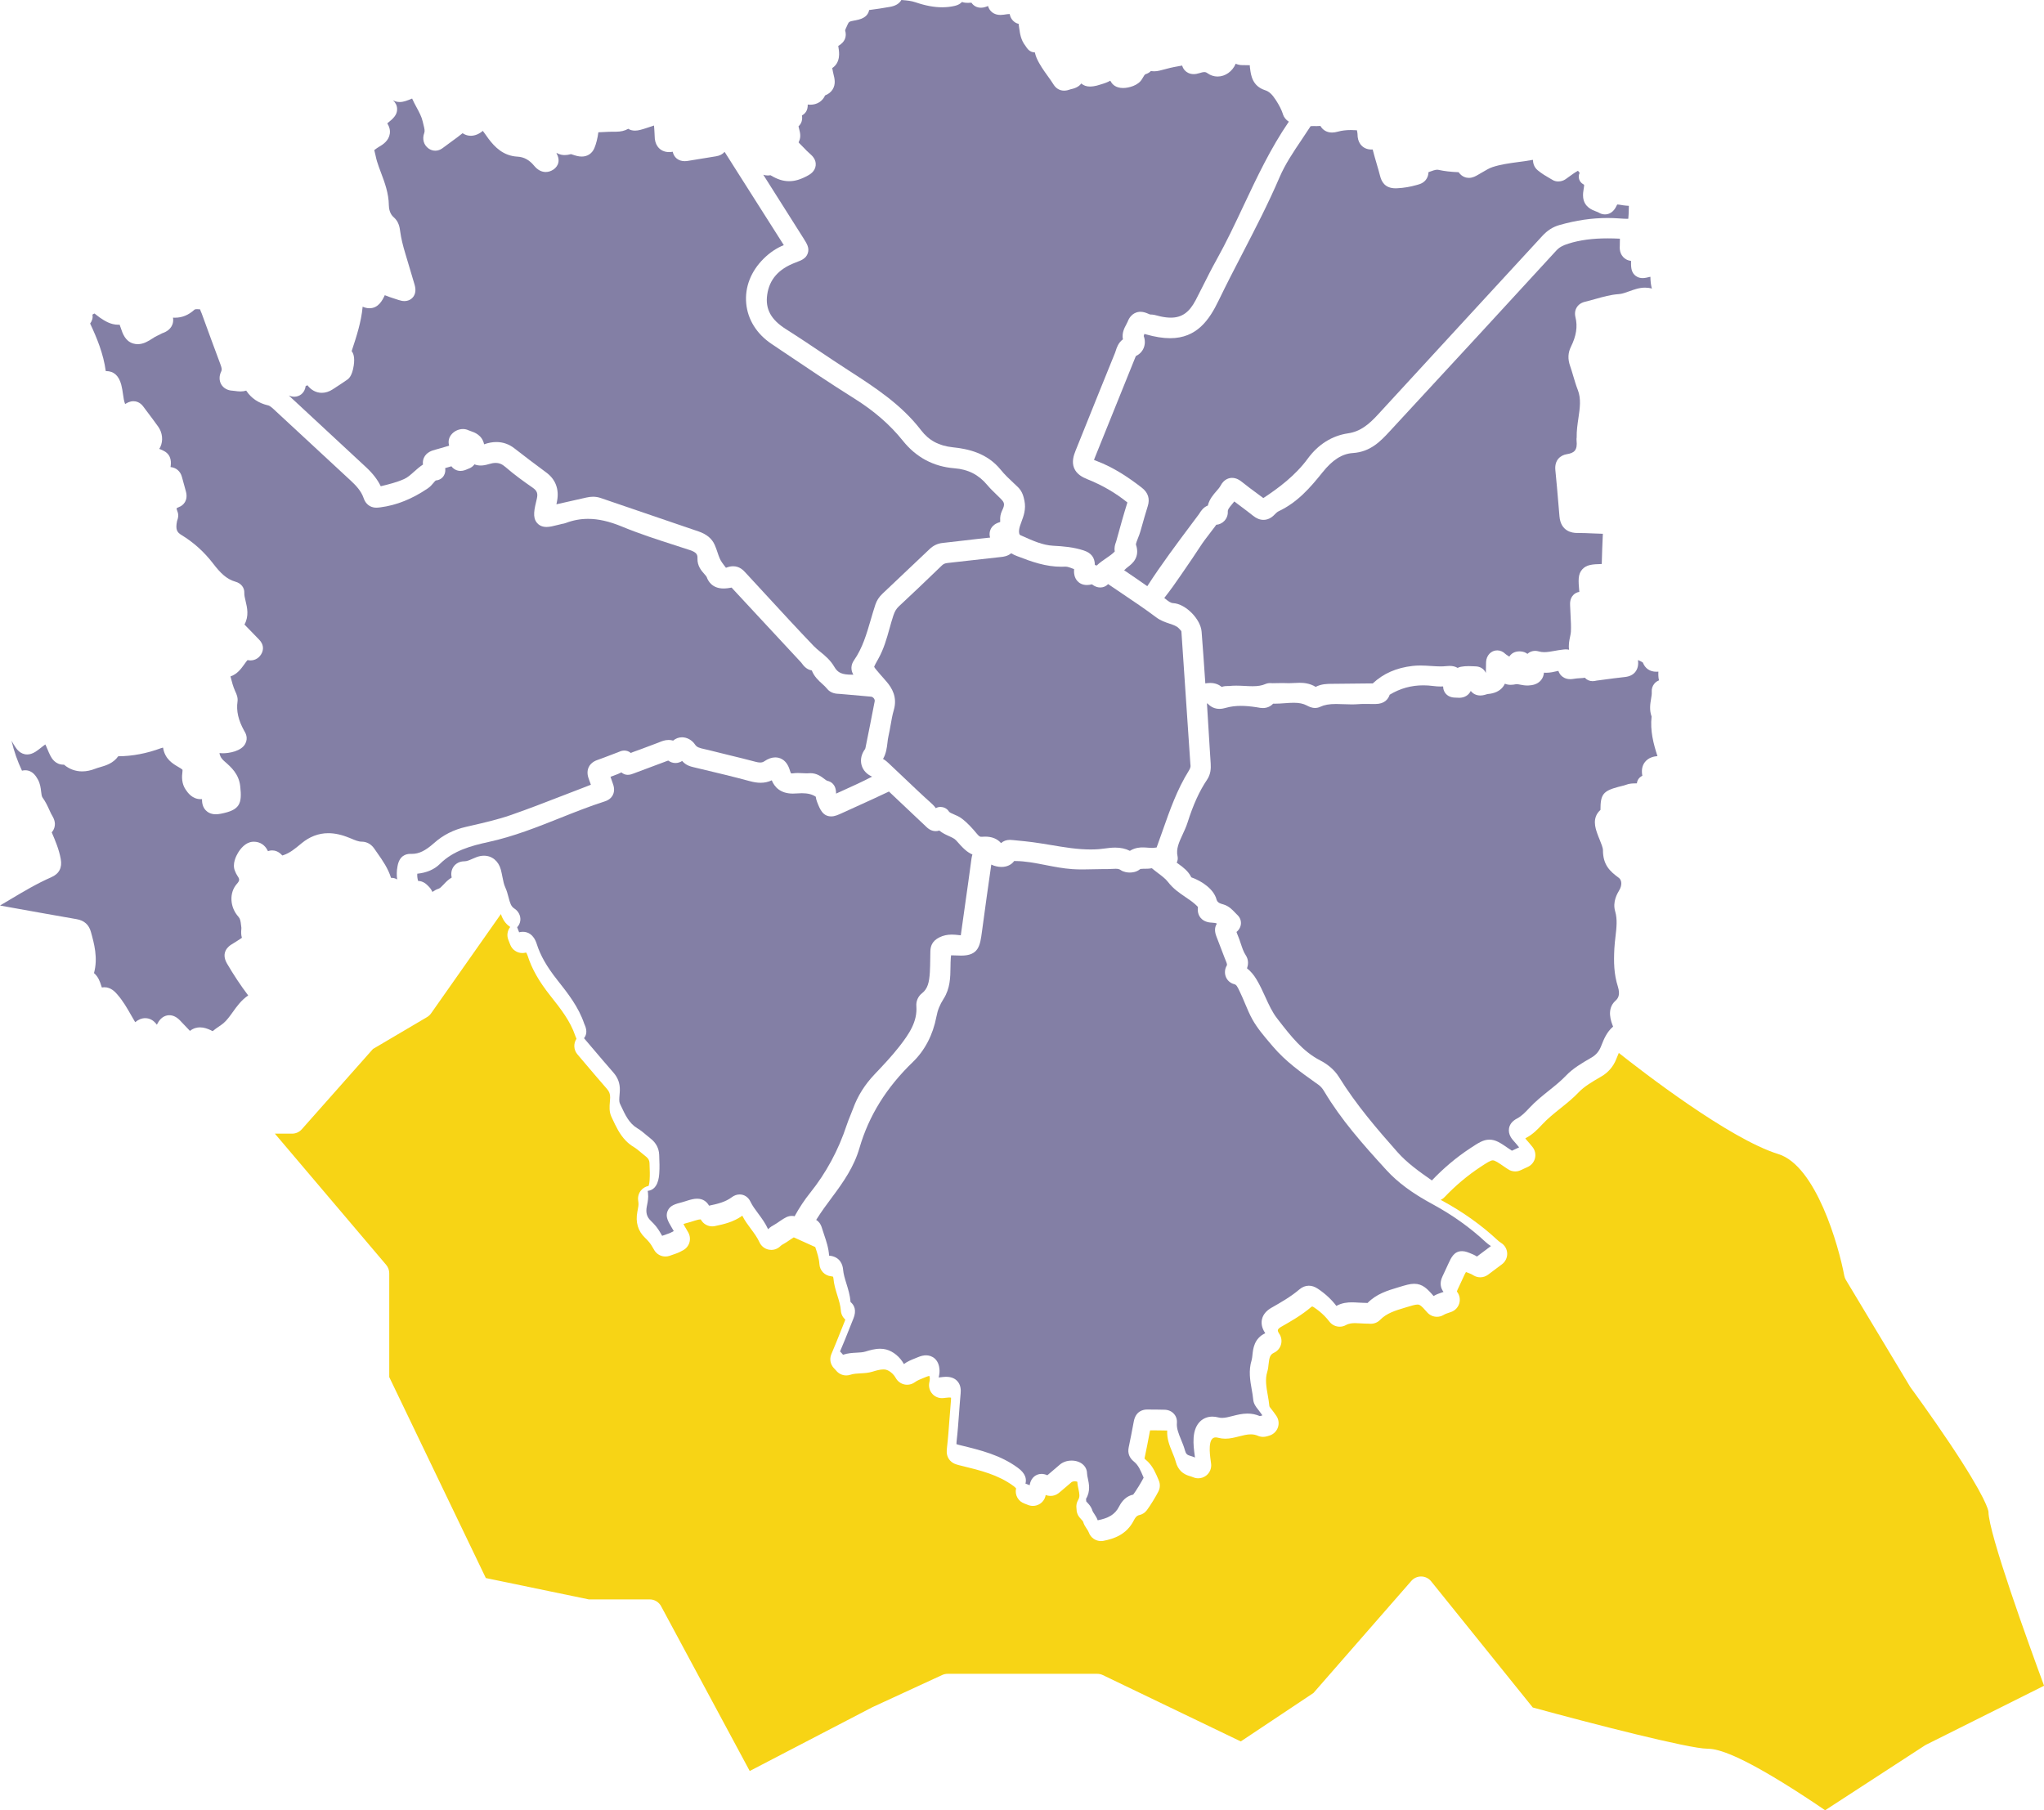
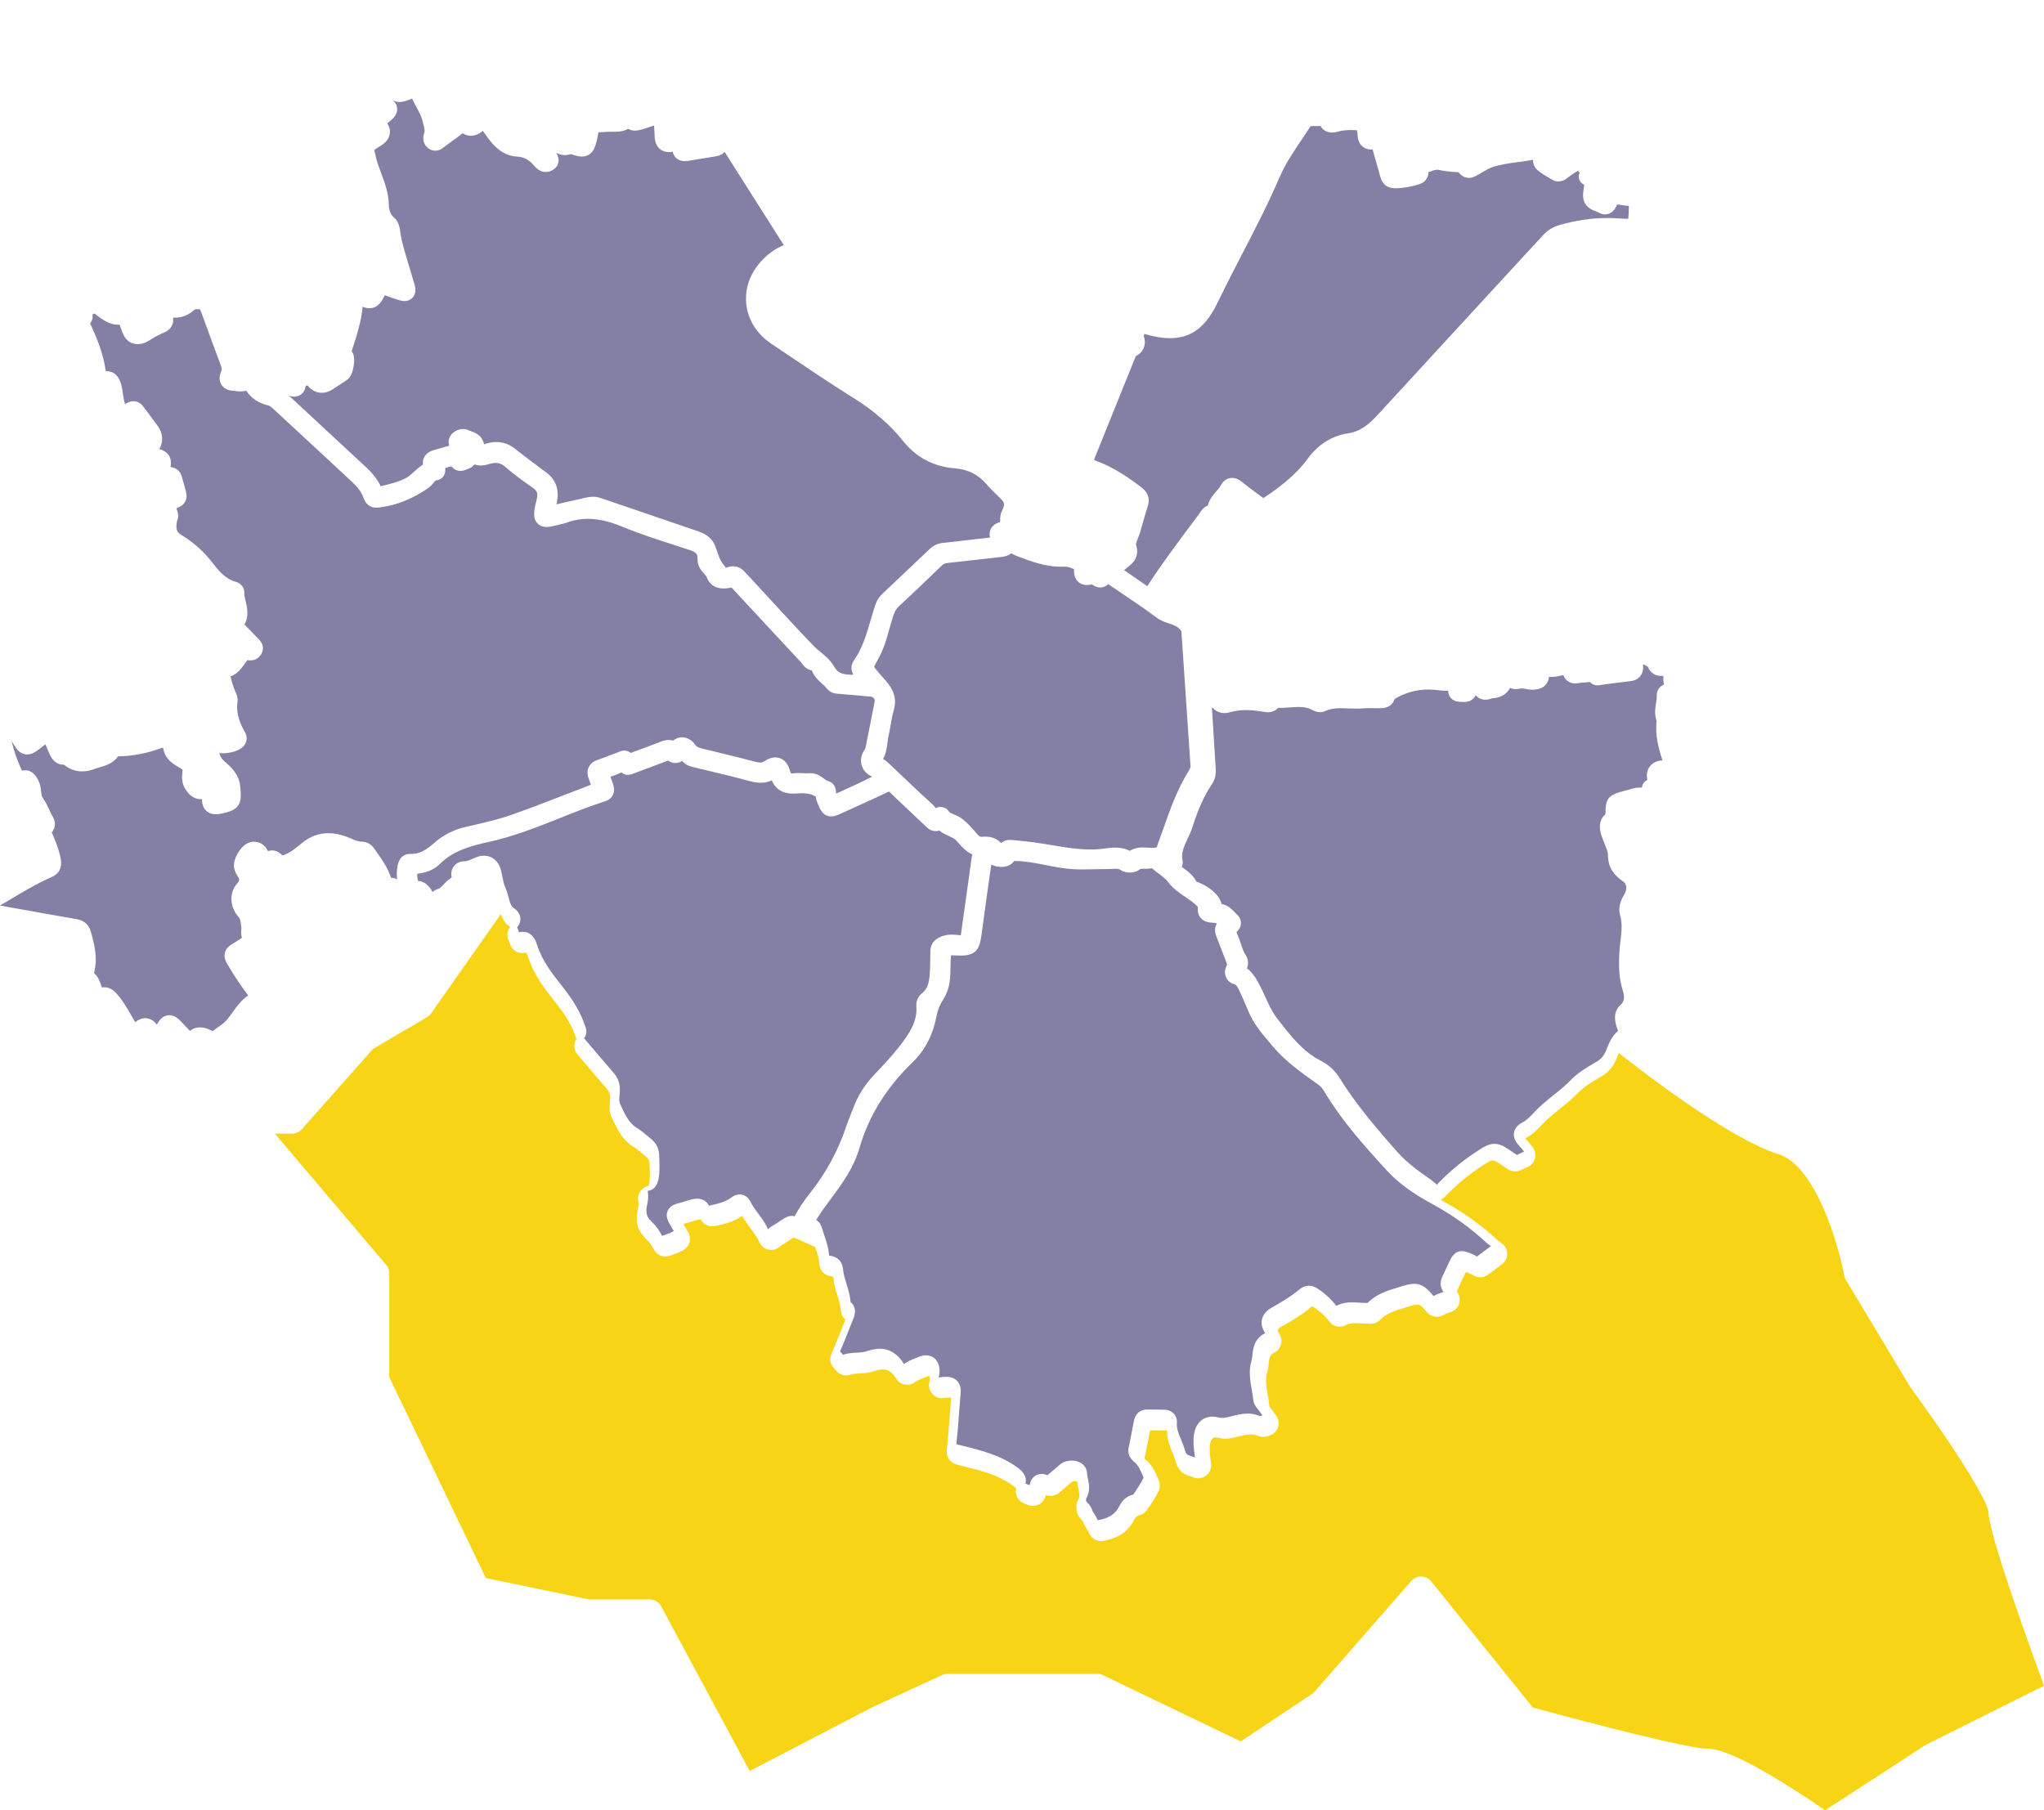
<svg xmlns="http://www.w3.org/2000/svg" id="Livello_2" data-name="Livello 2" viewBox="0 0 1342.13 1188.73">
  <defs>
    <style> .cls-1 { fill: #f7d415; } .cls-1, .cls-2, .cls-3 { stroke-width: 0px; } .cls-2, .cls-4 { opacity: .5; } .cls-2, .cls-3 { fill: #09004c; } </style>
  </defs>
  <g id="Livello_1-2" data-name="Livello 1">
    <path class="cls-2" d="M139.57,677.13c-.4-.22-.83-.46-1.29-.67-1.95-.9-4.31-1.81-6.95-1.81-1.85,0-4.28.46-6.6,2.32-1.91-2.05-4-4.24-6.55-6.88-2.19-2.26-4.54-3.41-6.98-3.41-1.89,0-5.43.73-7.88,5.62-.1.2-.2.41-.31.61-2.11-2.86-4.68-4.3-7.66-4.3-2.28,0-4.44.87-6.58,2.64-.9-1.48-1.76-3-2.66-4.58-2.65-4.65-5.39-9.47-9.24-13.82-1.31-1.48-4.02-4.55-8.37-4.55-.54,0-1.08.05-1.63.15-.17-.46-.35-.98-.52-1.53-.71-2.2-1.78-5.48-4.63-7.92,2.71-9.98.08-19.45-2.06-27.13-1.29-4.64-4.41-7.42-9.27-8.26-13.86-2.4-27.94-4.94-41.56-7.38l-8.84-1.59c2.19-1.28,4.36-2.58,6.48-3.85,8.77-5.23,17.83-10.64,27.21-14.73,5.15-2.25,7.24-6.26,6.21-11.94-1.15-6.38-3.58-12.05-5.93-17.53.81-.92,1.39-1.96,1.74-3.1,1.07-3.57-.62-6.48-1.63-8.22-.17-.3-.35-.6-.5-.89-.4-.81-.77-1.64-1.15-2.46-1.24-2.7-2.52-5.5-4.45-8.12-.59-.81-.76-2.05-.98-4.02-.26-2.34-.59-5.25-2.25-8.12-1.09-1.9-3.37-5.84-8.2-5.84-.7,0-1.41.09-2.11.27-2.95-6.18-5.26-12.78-6.88-19.68.78,1.4,1.59,2.74,2.45,4.03.9,1.37,3.3,4.99,7.84,4.99,1.79,0,3.58-.58,5.47-1.78,1.3-.83,2.52-1.79,3.69-2.72.77-.61,1.89-1.5,2.76-2.07.49.96,1.05,2.3,1.43,3.22.58,1.4,1.18,2.86,1.9,4.21.77,1.45,3.1,5.85,8.63,5.85.1,0,.2,0,.3,0,.06.05.13.11.22.18,3.32,2.77,7.37,4.23,11.7,4.23,2.83,0,5.77-.61,8.74-1.8.88-.35,1.94-.66,3.07-.98,3.54-1.02,8.61-2.48,11.87-7.15,9.25-.05,18.68-1.83,28.04-5.3.66-.24,1.12-.33,1.41-.35,1.16,7.49,6.43,10.57,9.93,12.61.58.34,1.16.68,1.72,1.03.9.58,1.1.9,1.1.91h0s.1.32-.04,1.33c-.41,3.07-.64,7.62,2.15,11.7,1.38,2.02,4.27,6.24,9.89,6.24.27,0,.55-.01.83-.03-.07,3.12.72,5.52,2.43,7.32,1.13,1.2,3.2,2.63,6.61,2.63.98,0,2.04-.11,3.26-.35,12.51-2.41,14.1-6.44,12.77-18.14-.9-7.99-5.95-12.43-10-15.99l-.49-.43c-2.47-2.18-2.97-4.05-3.11-5.31.73.1,1.51.15,2.35.15,3.88,0,11.91-1.29,14.55-6.19,2.13-3.94.09-7.28-.58-8.38-.06-.09-.11-.18-.16-.27-3.82-6.91-5.2-12.98-4.33-19.08.38-2.68-.67-4.95-1.36-6.45l-.2-.43c-1.33-2.98-2.19-6.22-3.06-9.65,4.36-1.46,6.94-5.01,8.78-7.55l.94-1.3c.45-.63,1.11-1.53,1.51-1.9.03,0,.07.01.11.02.6.14,1.22.21,1.83.21,3.22,0,6.08-1.9,7.47-4.97.99-2.19,1.42-5.54-2.16-9.03l-.21-.21c-1.66-1.72-3.33-3.43-5-5.15-1.37-1.4-2.73-2.8-4.09-4.2,3.1-5.59,1.77-11.16.75-15.4-.47-1.98-.92-3.85-.85-5.35.16-3.45-2.11-6.34-5.78-7.36-5.89-1.65-10-5.8-14.73-11.97-5.8-7.57-12.78-13.87-20.75-18.71-2.92-1.78-4.04-3.53-2.9-9.18.03-.11.08-.22.11-.33.39-1.11,1.2-3.42.15-5.93-.52-1.25-.56-1.88-.56-2.08.17-.16.64-.49,1.59-.84,3.06-1.15,6.08-4.53,4.51-10.29-.57-2.1-1.15-4.2-1.73-6.3l-.91-3.31c-1-3.64-3.81-6.02-7.45-6.36.42-2.5.93-7.69-4.16-10.47-1.06-.58-2.14-1.07-3.25-1.48.35-.48.59-.93.74-1.26,1.95-4.15,1.39-9.37-1.41-13.3-2.42-3.39-4.94-6.75-7.38-9.99-.83-1.11-1.67-2.21-2.49-3.32-2.22-2.97-4.97-3.41-6.41-3.41-2.27,0-4.01,1.01-5.05,1.61-.13.08-.27.16-.4.23l-.03-.07c-.73-1.88-1.04-4.09-1.37-6.43-.28-1.97-.57-4.01-1.13-6.14-1.57-5.96-4.92-8.99-9.95-8.99-.08,0-.15,0-.23,0-1.53-11.37-5.81-21.72-10.26-31.23,1.19-1.56,1.97-3.7,1.5-5.83.23-.14.46-.28.69-.43.28-.18.48-.28.6-.33.39.21,1.08.77,1.56,1.16.57.46,1.22.99,1.95,1.48,3.13,2.11,7.03,4.74,12.17,4.74.3,0,.6,0,.9-.03.25.64.5,1.39.75,2.13,1.21,3.63,2.88,8.61,8.06,10.2.99.3,2.03.46,3.07.46,3.84,0,6.92-1.97,9.64-3.71,1.16-.75,2.26-1.45,3.16-1.82.83-.34,1.53-.72,2.15-1.06.44-.24.89-.48,1.13-.57,1.28-.45,5.18-1.8,6.68-5.73.54-1.42.67-2.94.4-4.53.44.03.88.04,1.31.04,4.71,0,8.9-1.73,12.8-5.28.09-.08.35-.32,1.7-.32.59,0,1.25.05,1.95.1.25.8.55,1.49.79,2.02.11.25.22.49.31.74,4.32,11.91,8.33,22.81,12.26,33.31,1.05,2.8,1.02,3.72.57,4.64-1.47,2.99-1.46,6.13.01,8.62,1.46,2.46,4.15,3.96,7.39,4.1.47.02,1.06.1,1.69.19,1.04.14,2.22.31,3.52.31,1.33,0,2.59-.18,3.76-.55,3.25,4.99,8.09,8.25,14.43,9.71,1.3.3,2.97,1.88,4.59,3.41.32.3.63.6.95.89,6.33,5.87,12.66,11.73,18.99,17.59,9.92,9.19,19.85,18.38,29.76,27.58,3.26,3.03,6.81,6.74,8.34,11.28,1.88,5.58,6.07,6.41,8.39,6.41.93,0,1.84-.12,2.58-.21,10.62-1.36,20.83-5.44,31.21-12.46,1.66-1.13,2.83-2.52,3.76-3.64.48-.58,1.21-1.45,1.5-1.58,2.27-.13,4.25-1.35,5.34-3.28.82-1.44,1.09-3.15.81-4.81,1.09-.29,2.13-.61,3.15-.92.31-.1.62-.19.94-.28,2.07,2.79,4.97,3.05,5.98,3.05,1.84,0,3.35-.66,4.35-1.09.2-.09.39-.18.58-.24,2.13-.7,3.44-1.86,4.23-2.98,1.49.6,2.95.76,4.1.76,1.61,0,3.36-.3,5.36-.93,1.67-.52,3.12-.77,4.44-.77,2.33,0,4.29.8,6.34,2.59,5.95,5.18,12.43,9.82,17.99,13.67,2.9,2.01,3.55,3.82,2.69,7.41-1.66,6.9-2.86,11.89-.01,15.51,1.03,1.31,2.98,2.87,6.38,2.87,2.17,0,4.54-.59,8.12-1.49l1.99-.5c.11-.03.23-.04.35-.06.54-.09,1.35-.23,2.24-.57,4.82-1.82,9.6-2.7,14.62-2.7,6.73,0,13.98,1.65,22.16,5.03,11.46,4.74,23.38,8.59,34.92,12.31,3.27,1.05,6.54,2.11,9.8,3.18,4.7,1.55,5.02,3.25,4.95,5.48-.16,4.95,2.61,8.07,4.44,10.13.77.87,1.5,1.69,1.7,2.27.76,2.2,3.36,7.32,10.98,7.32,1.92,0,3.77-.31,5.31-.59.02.02.04.04.05.06.23.26.46.53.7.79,5.81,6.25,11.62,12.52,17.43,18.78,8.99,9.7,18.29,19.73,27.48,29.57.1.1.33.42.5.65,1,1.35,2.96,3.98,6.47,4.56,1.56,4.04,4.53,6.73,6.85,8.82,1.17,1.05,2.27,2.05,3.03,3.03,2.52,3.28,6.21,3.45,7.98,3.53.23.01.45.02.68.04l3.65.31c5.48.46,11.14.94,16.69,1.48.7.07,1.4.49,1.89,1.14.45.6.64,1.29.53,1.89-1.92,10.13-3.99,20.38-5.99,30.29-.12.61-.22.89-.26,1-2.48,3.3-3.32,7.05-2.38,10.56.91,3.38,3.37,6.09,6.93,7.64-6.46,3.38-13.03,6.34-19.44,9.24-1.41.64-2.82,1.27-4.22,1.91.07-6.2-3.54-7.93-5.73-8.41-.45-.1-1.34-.77-2.12-1.36-1.92-1.45-4.81-3.65-9-3.65-.38,0-.77.02-1.17.06-.38.04-.79.05-1.27.05-.79,0-1.64-.05-2.55-.1-1.02-.06-2.07-.12-3.17-.12-1.18,0-2.24.07-3.24.21-.29.04-.54.06-.77.06-.34,0-.48-.05-.5-.05,0,0-.35-.37-.75-1.74-2.19-7.6-6.98-8.73-9.65-8.73-2.3,0-4.65.83-7.18,2.54-.85.58-1.67.82-2.74.82-.85,0-1.86-.16-3.08-.49-5.75-1.55-11.59-2.96-17.24-4.33-4.38-1.06-8.9-2.16-13.32-3.3-.87-.23-1.76-.42-2.64-.61-3.77-.82-5.31-1.29-6.51-3.1-1.91-2.88-5.25-4.73-8.5-4.73-2.17,0-4.19.77-5.85,2.18-.95-.29-1.94-.43-2.96-.43-2.46,0-4.49.83-6.12,1.5-.35.15-.7.29-1.06.42-2.03.75-4.06,1.52-6.08,2.28-3.34,1.27-6.8,2.58-10.2,3.76-.51.18-.97.38-1.39.58-1.16-1.01-2.67-1.58-4.27-1.58s-3.01.61-3.81.98c-.09.04-.17.08-.25.11-1.79.66-3.6,1.36-5.42,2.06-2.62,1.01-5.33,2.05-7.99,2.98-1.08.38-4.35,1.52-5.9,4.8-1.56,3.31-.33,6.63.08,7.72.44,1.2,1,2.68,1.35,3.79-1.01.44-2.44.98-3.75,1.48-5.18,1.97-10.26,3.94-15.35,5.91-10.97,4.26-22.31,8.66-33.57,12.56-8.41,2.91-17.44,4.99-26.17,6.99l-3.17.73c-8.18,1.89-15.04,5.37-20.96,10.65-5.66,5.03-9.86,7.09-14.52,7.09-.2,0-.4,0-.6-.01-.14,0-.28,0-.41,0-3.16,0-7.18,1.37-8.41,7.89l-.06.33c-.59,3.04-.6,5.9-.22,8.6-.97-.62-2.16-1.06-3.63-1.06-.13,0-.26,0-.39.01-1.99-6.33-5.54-11.39-8.98-16.29-.66-.94-1.32-1.88-1.97-2.84-2.6-3.82-5.99-4.64-8.37-4.65-2.05,0-4.32-.96-6.72-1.97l-1.16-.48c-5.08-2.09-9.66-3.11-14-3.11-6.35,0-12.27,2.24-17.58,6.65l-.41.34c-3.74,3.11-7.28,6.04-11.51,7.43-.28.09-.5.16-.69.22-2.41-2.75-4.96-3.34-6.71-3.34-.79,0-1.73.12-2.73.49l-.14-.3c-1.79-3.74-5.1-5.89-9.08-5.89-.27,0-.55.01-.84.03-4.74.35-8.04,4.69-9.59,7.25-1.25,2.07-3.96,7.37-2,11.91l.18.42c.31.75.74,1.79,1.45,2.82,1.48,2.13,1.6,3.03-.39,5.27-5.13,5.78-4.66,15.27,1.06,21.61,1.16,1.28,1.38,2.73,1.72,5.63.06.54.13,1.08.2,1.62.02.19-.02.75-.06,1.16-.1,1.25-.26,3.25.4,5.37-2.15,1.45-4.47,2.97-6.82,4.37-1.79,1.07-7.29,5.12-2.95,12.56,4.34,7.44,9.01,14.47,13.9,20.92-4.51,3.06-7.49,7.23-10.18,10.99-1.96,2.74-3.82,5.33-6.05,7.23-.87.74-1.9,1.44-2.99,2.18-1.33.91-2.78,1.9-4.2,3.13Z" />
    <path class="cls-2" d="M720.81,998.41c-.64-1.79-1.6-3.23-2.36-4.38-.5-.76-1.02-1.54-1.15-1.98-.67-2.45-2.18-4.06-3.28-5.24-.25-.27-.6-.64-.79-.89,0-.64-.06-1.21-.12-1.69,3.01-4.92,1.94-9.9,1.21-13.28-.27-1.27-.53-2.47-.55-3.41-.07-4.87-4.34-8.4-10.15-8.4-2.98,0-5.75.96-7.78,2.7-.8.68-1.59,1.36-2.38,2.04-1.57,1.35-3.15,2.71-4.74,4.04l-.27.23c-.23.19-.51.43-.75.61-1.3-.58-2.6-.88-3.84-.88-2.04,0-3.94.79-5.35,2.23-1.47,1.5-2.13,3.39-2.41,5.2-.9-.4-1.82-.75-2.76-1.06.81-2.96.12-6.65-4.97-10.35l-.25-.18c-11.29-8.24-24.19-11.39-36.66-14.45l-1.84-.45c-.82-.2-1.32-.38-1.61-.51-.01-.32,0-.87.1-1.75.74-6.4,1.21-12.87,1.67-19.13.3-4.06.6-8.25.98-12.34.21-2.25.21-5.54-2.17-8.14-1.71-1.87-4.16-2.82-7.28-2.82-.22,0-.45,0-.69.01-1.09.04-2.13.17-3.14.3-.38.05-.76.09-1.11.13.29-1.39.6-2.95.54-4.66-.27-7.31-4.93-9.9-8.84-9.9-1.63,0-3.37.4-5.31,1.22-.6.26-1.22.5-1.84.75-2.28.9-4.99,1.97-7.41,3.77-2.55-4.65-6.97-8.31-11.56-9.55-1.24-.34-2.6-.51-4.03-.51-3.43,0-6.83.97-9.75,1.87-1.61.5-3.6.6-5.71.71-2.68.14-5.79.3-8.93,1.35-.61-.77-1.23-1.41-1.76-1.95l-.19-.19c.04-.09.08-.2.13-.33,2.12-4.9,4.11-9.91,6.03-14.76.76-1.91,1.51-3.81,2.28-5.71.07-.18.15-.36.23-.54,2.46-5.79.55-9.21-1.77-11.14-.32-4.35-1.53-8.25-2.7-12.03-1-3.24-1.95-6.29-2.2-9.28-.21-2.61-1.56-8.46-9.19-9.15-.31-4.98-1.81-9.41-3.26-13.71-.51-1.51-.99-2.94-1.42-4.37-.87-2.95-2.36-4.54-3.8-5.37,3.31-5.35,7.07-10.4,10.51-15.01,7.4-9.93,14.33-19.86,17.89-32.13,6.15-21.21,17.63-39.72,35.1-56.58,7.84-7.57,13.18-17.84,15.44-29.7.84-4.42,2.21-7.82,4.71-11.75,4.37-6.84,4.46-14.26,4.54-20.81.03-2.15.05-4.17.21-6.13.06-.71.12-1.25.18-1.64.09,0,.2,0,.31,0,.39,0,.82.01,1.27.03,1.94.08,3.61.15,5.06.15,11.54,0,12.41-6.61,13.63-15.76l.04-.28c1.97-14.85,4.08-29.72,6.08-43.73,2.06.99,4.45,1.55,6.7,1.55,3.55,0,6.54-1.41,8.34-3.9.21,0,.43.02.66.02,6.58.02,13.05,1.29,19.9,2.63,5.71,1.12,11.62,2.28,17.7,2.69,2.04.14,4.24.2,6.72.2s4.94-.06,7.34-.13c2.32-.06,4.73-.12,7.05-.12.55,0,1.1,0,1.65.01h.37c1.02,0,1.98-.05,2.9-.11.81-.05,1.57-.09,2.27-.09,1.56,0,2.45.21,3.27.78,2.12,1.48,4.72,1.7,6.08,1.7,1.5,0,4.33-.27,6.5-2.04.39-.32.86-.46,2.65-.46h1.31c1.28,0,2.63-.04,4.04-.33l.12.1c1.33,1.12,2.69,2.15,4,3.15,2.52,1.91,4.9,3.71,6.45,5.74,3.4,4.47,7.76,7.42,11.61,10.02,2.63,1.78,5.12,3.47,7.14,5.47.24.24.68.67.94.98-.38,2.84.2,5.21,1.72,7.07,2.47,3.02,6.34,3.16,7.61,3.21,1.43.05,2.46.26,3.11.63-1.53,2.28-1.63,5.14-.28,8.53l.07.18c1.26,3.21,2.49,6.43,3.71,9.66l1.45,3.8c.21.56.45,1.12.68,1.67,1.14,2.73,1.17,3.17.78,3.84-1.3,2.25-1.47,5.03-.45,7.44.98,2.32,2.95,4.01,5.4,4.63,1.35.34,1.95,1.26,3.46,4.47.17.35.33.71.5,1.06,1.09,2.26,2.12,4.72,3.12,7.1,1.48,3.54,3.01,7.2,4.88,10.55,3.19,5.72,7.7,11,12.05,16.1l1.43,1.68c8.32,9.8,18.46,17,28.27,23.97l1.67,1.19c1.38.98,2.54,2.32,3.68,4.22,11.13,18.67,25.1,34.48,40.88,51.74,7.47,8.17,17.1,15.29,30.3,22.42,12.96,7,24.7,15.37,34.88,24.87,1.09,1.02,2.27,1.87,3.45,2.63-2.38,1.77-4.74,3.54-7.05,5.28l-2.13,1.6s-.1-.06-.14-.09c-.65-.4-1.45-.89-2.39-1.29l-.34-.14c-2.85-1.21-4.73-2.02-6.9-2.02-5.22,0-7.09,4.1-9.08,8.43l-.75,1.64c-.96,2.11-1.96,4.3-2.98,6.4-2.2,4.53-1.14,7.94.63,10.3-.34.12-.69.24-1.05.36-1.66.56-3.58,1.2-5.46,2.34-4.05-4.71-7.19-8.04-12.75-8.04-2.74,0-5.52.84-9.73,2.11l-.94.28c-6.94,2.09-14.11,4.25-19.96,10.22-.15,0-.3-.02-.44-.03-.54-.04-1.09-.07-1.62-.07h-.42c-1.11,0-2.29-.07-3.54-.15-1.37-.09-2.79-.18-4.26-.18-2.74,0-6.47.29-10.18,2.34-3.21-4.23-7.17-7.91-12.07-11.22-2.03-1.37-3.99-2.04-5.99-2.04-2.24,0-4.35.83-6.25,2.46-5.56,4.77-12.31,8.6-18.26,11.98-3.46,1.96-5.57,4.52-6.27,7.59-.47,2.06-.49,5.31,2.13,9.12,0,.01.01.02.02.03-7.29,3.42-7.99,10.17-8.41,14.24-.14,1.32-.27,2.57-.54,3.46-2.14,6.85-.97,13.45.06,19.28.41,2.29.79,4.46.97,6.56.26,2.92,1.94,5.01,3.17,6.53.17.21.33.41.49.62.82,1.07,1.62,2.14,2.38,3.27-.66.23-1.28.42-1.69.48-2.56-1.11-5.22-1.66-8.1-1.66-3.55,0-6.87.85-9.79,1.6-2.48.64-4.83,1.24-6.93,1.24-.84,0-1.61-.1-2.35-.29-1.37-.37-2.71-.55-3.99-.55-5.52,0-11.65,3.66-12.32,13.95-.27,4.16.25,8.01.75,11.73.05.39.11.78.16,1.16-1.23-.52-2.41-.87-3.46-1.19-1.61-.49-2.48-1.11-3.09-3.34-.7-2.58-1.67-4.94-2.61-7.22-1.62-3.95-3.02-7.37-2.72-10.95.19-2.23-.5-4.34-1.94-5.95-1.5-1.68-3.66-2.64-6.08-2.71-3.9-.11-7.83-.12-11.63-.13-2.19,0-7.36.77-8.66,7.85-1.08,5.84-2.2,11.56-3.34,16.99-.79,3.75.38,6.91,3.49,9.39,2.89,2.31,4.39,5.91,6.13,10.08.06.15.12.3.19.44-1.47,2.93-5,8.67-6.84,11.11-3.96.83-7.08,3.48-9.31,7.9-2.74,5.45-7.41,7.68-13.96,8.96Z" />
-     <path class="cls-2" d="M802.17,451.05c-1.78-1.44-4.23-2.56-7.53-2.56-1.14,0-2.2.13-3.2.29-.77-11.86-1.66-23.68-2.44-33.93-.63-8.34-10.54-18.33-18.61-18.77-1.73-.09-3.11-1.15-5.4-3-.17-.13-.33-.27-.5-.41,4-5.01,7.65-10.27,10.82-14.88l1.99-2.9c3.57-5.18,7.25-10.54,10.74-15.93,1.96-3.03,4.18-5.92,6.53-8.97,1.02-1.33,2.04-2.65,3.04-3.99.19-.26.38-.52.56-.78.13-.19.29-.41.43-.6,2.01-.16,3.91-1.06,5.31-2.53,1.56-1.64,2.4-3.85,2.29-6.06-.07-1.38.67-2.4,2.63-4.73.52-.62,1.08-1.28,1.63-2,1.48,1.13,2.96,2.23,4.41,3.32,2.63,1.97,5.36,4,7.92,6.06,2.27,1.82,4.5,2.71,6.82,2.71,2.65,0,5.1-1.16,7.28-3.45.4-.42,1.63-1.71,2.61-2.17,12.45-5.85,20.78-15.46,28.91-25.61,6.55-8.18,12.88-12.2,19.9-12.65,11.67-.75,18.34-7.94,24.22-14.29,39.9-43.04,79.43-86.05,109.41-118.72,1.89-2.06,4.14-3.33,8-4.53,7.57-2.35,15.74-3.44,25.69-3.44,2.5,0,5.13.07,8.03.21-.06.92-.05,1.79-.04,2.58,0,.71.02,1.38-.03,1.92-.34,3.87,1,6.22,2.19,7.51.97,1.05,2.62,2.29,5.2,2.57-.05,3.81-.04,6.83,2.28,9.18.95.96,2.64,2.11,5.31,2.11,1.5,0,3.06-.35,5.12-.86.05,3.09.35,5.65.98,7.76-1.44-.42-2.95-.62-4.49-.62-3.8,0-7.29,1.27-10.37,2.39-2.43.88-4.72,1.72-6.84,1.86-5.36.36-10.44,1.8-15.34,3.19-1.92.54-3.72,1.06-5.54,1.51l-.45.11c-1.59.36-4.54,1.03-6.31,3.9-.8,1.29-1.59,3.47-.83,6.55,1.48,6.04.53,12.19-3,19.33-1.95,3.95-2.13,8.05-.55,12.53.75,2.12,1.38,4.29,2.06,6.59.89,3.03,1.82,6.17,3.03,9.27,2.25,5.78,1.35,11.95.38,18.48-.6,4.08-1.22,8.3-1.14,12.7-.08.47-.16,1.15-.07,1.94.72,6.6-1.69,8.26-6.39,9.02-4.1.66-8.23,3.78-7.53,10.56.76,7.34,1.39,14.85,2,22.11.23,2.71.46,5.42.69,8.13.85,9.87,8.3,10.94,11.47,10.94.01,0,.82,0,.82,0,3.1,0,6.18.14,9.44.28,2.21.1,4.48.2,6.76.25-.34,6.72-.55,13.36-.73,19.84-6.19.17-10.02.43-12.79,3.52-2.92,3.27-2.57,7.36-1.99,14.13.02.23.04.45.07.66-1.55.25-2.94.96-4,2.08-2.28,2.4-2.13,5.49-2.05,7.15,0,.15.02.3.02.44.05,1.99.16,3.97.27,5.88.2,3.71.39,7.21.21,10.65-.05.97-.29,2.1-.54,3.3-.5,2.36-1.11,5.22-.65,8.5-.62-.15-1.32-.25-2.1-.25s-1.46.08-1.96.15l-.3.04c-1.79.2-3.51.5-5.17.8-2.41.43-4.68.84-6.79.84-1.3,0-2.46-.16-3.54-.48-.83-.25-1.66-.37-2.46-.37-1.91,0-3.69.7-5.03,1.98-1.05-.83-2.64-1.6-4.92-1.65h-.28c-3.04,0-4.88,1.28-5.89,2.36-.33.35-.6.72-.83,1.09-.37-.25-.71-.48-1.04-.69-.62-.4-1.26-.82-1.57-1.13-1.48-1.47-3.36-2.28-5.31-2.28-3.97,0-7.11,3.29-7.31,7.66-.07,1.68-.09,3.33-.1,4.93l-.02,1.74c0,.16,0,.3-.02.43-1.61-3.25-4.35-4.14-6.6-4.25l-.76-.04c-1.26-.06-2.57-.13-3.93-.13-1.91,0-3.58.14-5.1.43-.56.11-1.34.32-2.15.74-1.43-.87-3.19-1.31-5.26-1.31-.71,0-1.49.05-2.39.15-1.08.12-2.25.18-3.56.18-2.01,0-4.05-.14-6.21-.28-2.27-.15-4.63-.31-7.05-.31-1.82,0-3.48.09-5.07.27-10.65,1.21-19.24,4.98-26.21,11.51-.3-.01-.6-.02-.9-.02h-.2c-7.66.11-15.46.18-23.01.24l-2.58.02c-3.15.02-6.99.04-10.76,2-3.87-2.36-7.83-2.67-10.64-2.67-1.29,0-2.54.07-3.74.14-1.1.06-2.13.12-3.11.12-.34,0-.67,0-1.01-.02-.99-.05-2.04-.08-3.21-.08-1.26,0-2.53.03-3.8.06-.94.02-1.89.04-2.83.05-.08,0-.19-.01-.31-.02-.4-.03-.8-.06-1.19-.06-1.18,0-2.23.21-3.2.63-2.26.99-4.84,1.43-8.36,1.43-1.64,0-3.32-.09-5.09-.18-1.84-.1-3.75-.2-5.69-.2-1.73,0-3.27.08-4.73.25-.06,0-.12,0-.18,0-.03,0-.86,0-.86,0-.69,0-2.14,0-3.76.59Z" />
    <path class="cls-2" d="M753.32,384.94c-4.88-3.45-9.76-6.77-14.89-10.26l-.3-.2c.47-.4.93-.83,1.38-1.28.32-.32.83-.7,1.36-1.11,2.38-1.81,7.91-6.03,5-14.53.02-.85.88-3.01,1.4-4.33.55-1.38,1.12-2.81,1.54-4.3l.82-2.89c1.28-4.52,2.59-9.2,4.02-13.71,1.52-4.82.2-8.89-3.93-12.08-7.56-5.85-17.83-13.15-30.18-17.74-.5-.19-.9-.35-1.21-.48.13-.39.32-.9.58-1.55,4.35-10.78,8.7-21.56,13.05-32.35,4.42-10.96,8.85-21.92,13.27-32.89l.13-.33c.15-.38.35-.87.48-1.12,4.91-2.27,7.09-7.7,5.21-12.97-.03-.1-.05-.16-.06-.19,0-.01.01-.04.03-.09.1-.33.25-.79.4-1.26.29.08.63.17,1.01.28,6.02,1.7,11.21,2.53,15.89,2.53,17.52,0,25.69-11.95,31.91-24.85,4.98-10.33,10.35-20.72,15.56-30.76,8.36-16.15,17.01-32.84,24.35-49.98,3.72-8.7,9.03-16.58,14.65-24.92,1.91-2.84,3.88-5.76,5.77-8.71.08,0,.16-.02.26-.03.35-.04.78-.06,1.35-.06.36,0,.73,0,1.09.01.44,0,.87.02,1.3.02.76,0,1.58-.02,2.45-.11,1.52,2.71,4.24,4.33,7.6,4.33,1.17,0,2.42-.19,3.84-.58,2.55-.71,5.37-1.06,8.61-1.06,1.2,0,2.47.04,3.91.14.04.19.07.36.11.54.15.76.29,1.47.29,1.93,0,2.74.61,4.92,1.88,6.67,1.64,2.26,4.21,3.51,7.23,3.51.28,0,.56-.01.85-.03.81,3.22,1.74,6.4,2.64,9.48.77,2.61,1.56,5.31,2.24,7.95.9,3.46,2.94,8.06,10.13,8.06.32,0,.65,0,1.01-.02,4.4-.2,8.74-.94,13.28-2.25l.31-.09c1.44-.39,5.26-1.42,6.64-5.78.27-.87.37-1.69.38-2.43.26-.1.52-.19.78-.29,1.87-.69,3.64-1.34,4.99-1.34.26,0,.51.02.74.08,3.94.87,8.03,1.35,13.28,1.56,2.23,3.18,5.09,3.72,6.76,3.72,2.54,0,4.56-1.19,6.04-2.06.22-.13.44-.26.67-.39.83-.47,1.66-.95,2.49-1.44,2.18-1.29,4.25-2.51,6.24-3.17,5.35-1.77,11-2.53,16.98-3.34,3.15-.42,6.37-.86,9.6-1.45.1,2.1.66,4.75,3.09,6.8,2.73,2.3,5.69,4.01,8.55,5.66l1.4.81c1.06.62,2.27.93,3.59.93,1.75,0,3.52-.54,4.85-1.49.67-.48,1.34-.96,2.01-1.45,2.05-1.49,4.03-2.93,6.1-4.08h0c.36.42.86,1.01,1.1,1.37,0,.02-.02.05-.03.07-1.3,2.73-.23,5.99,2.43,7.42.29.16.46.28.54.35.06.51-.14,1.75-.28,2.58-.28,1.7-.59,3.62-.35,5.75.7,6.29,5.95,8.24,8.47,9.18.6.22,1.34.5,1.63.68,1.33.84,2.75,1.26,4.21,1.26,2.34,0,5.58-1.03,7.76-5.95.12-.27.22-.45.29-.55.05,0,.1,0,.17,0,.63,0,1.51.15,2.45.31.95.16,2.02.34,3.14.42.54.04,1.24.08,1.89.14,0,.55-.02,1.15-.04,1.71-.06,2.52-.13,5.29-.34,6.79-.24.01-.54.02-.9.02h0c-1.3,0-2.96-.1-5.38-.27-2.43-.17-4.91-.26-7.35-.26-10.29,0-20.61,1.51-31.55,4.62-4.33,1.23-7.9,3.5-11.26,7.15-13.85,15.06-27.71,30.11-41.58,45.16-21.77,23.63-44.28,48.07-66.37,72.16-6.01,6.55-11.63,11.15-19.58,12.31-10.49,1.53-19.62,7.24-26.42,16.52-8.25,11.26-19.3,19.46-29.24,26-1.44-1.08-2.89-2.15-4.34-3.22-3.23-2.38-6.56-4.84-9.68-7.36-1.42-1.15-3.64-2.68-6.5-2.68-1.82,0-5.23.67-7.58,5.15-.58,1.11-1.62,2.3-2.72,3.56-2.02,2.32-4.62,5.29-5.62,9.45-2.92,1.12-4.48,3.56-5.34,4.9-.17.26-.33.52-.5.76-1.53,2.05-3.06,4.09-4.58,6.13-9.92,13.26-20.18,26.96-29.38,41.23Z" />
    <path class="cls-2" d="M741.89,558.72c-2.83-1.42-6-2.12-9.61-2.12-2.49,0-4.82.31-7.08.61-1.29.17-2.5.33-3.64.42-1.75.14-3.59.2-5.45.2-8.6,0-16.99-1.4-25.87-2.89-3.92-.65-7.97-1.33-12.02-1.87-3.42-.46-6.87-.8-10.21-1.12l-2.89-.29c-.64-.06-1.3-.13-2.02-.13-2.28,0-4.25.73-5.79,2.12-2.46-2.82-5.94-4.25-10.39-4.25-.66,0-1.36.03-2.15.09-.12,0-.24.01-.36.01-.68,0-1.32,0-2.88-1.89-2.92-3.52-6.15-7.19-10.08-10.13-1.72-1.29-3.51-2.04-5.09-2.7-1.77-.74-2.88-1.23-3.34-1.96-1.37-2.15-3.74-2.92-5.51-2.92-1.1,0-2.13.28-3.03.82-.07-.09-.14-.18-.2-.26-.62-.79-1.32-1.69-2.22-2.49-6.42-5.75-12.8-11.82-18.97-17.69-2.88-2.74-5.75-5.48-8.65-8.19l-.46-.44c-1.08-1.03-2.38-2.27-4.16-3.29,2.06-3.54,2.52-7.35,2.92-10.74.17-1.47.34-2.85.62-4.07.58-2.52,1.02-5.04,1.45-7.48.6-3.44,1.17-6.69,2.08-9.78,2.53-8.62-1.41-14.67-4.59-18.46-.85-1.01-1.73-2-2.61-2.99-.58-.65-1.16-1.3-1.73-1.96-1.72-2-3.5-4.06-3.97-4.95.27-.92,1.52-3.17,2.74-5.34l.07-.13c3.57-6.4,5.45-13.16,7.27-19.7.83-2.98,1.61-5.79,2.54-8.56.92-2.74,1.95-4.47,3.57-5.98,8.68-8.07,17.95-16.88,28.34-26.93,1.02-.98,2.03-1.42,3.72-1.59,5.74-.6,11.56-1.28,17.19-1.93,5.91-.69,12.03-1.4,18.04-2.02,1.18-.12,4.22-.44,6.47-2.43,1.32.8,2.62,1.37,3.76,1.81,9.91,3.85,18.95,7.04,29.22,7.04.87,0,1.75-.02,2.61-.07.07,0,.14,0,.21,0,1.19,0,2.63.54,4.31,1.17.39.15.79.3,1.21.45-.16,2.54.08,5.52,2.2,7.85,1.08,1.19,3.03,2.6,6.22,2.6,1.03,0,2.11-.15,3.31-.45.02.01.03.02.05.04,1.76,1.35,3.58,2.03,5.43,2.03,1.99,0,3.81-.8,5.16-2.22,3.23,2.22,6.47,4.4,9.72,6.58,7.27,4.89,14.78,9.94,21.83,15.24,2.89,2.17,5.97,3.2,8.69,4.12,2.63.88,4.71,1.58,6.11,3.03l.25.26c1.3,1.34,1.49,1.62,1.51,1.93,1.5,22.72,3.09,45.92,4.62,68.36l1.28,18.8c.01.21.04.42.08.63.21,1.15-.5,2.61-1.14,3.63-7.72,12.4-12.47,25.97-17.08,39.09-1.28,3.66-2.61,7.44-3.97,11.11-.03.07-.05.13-.07.18-.63.11-1.67.2-2.24.25-.26.02-.52.03-.78.03h0c-.76,0-1.64-.07-2.56-.14-1.11-.09-2.27-.18-3.5-.18-1.34,0-4.91,0-8.47,2.24Z" />
    <path class="cls-2" d="M559.31,443.05c-6.42,0-9.2-1.23-11.42-5.06-2.63-4.54-6.16-7.42-9.28-9.96-1.53-1.25-2.98-2.43-4.21-3.71-10.72-11.19-21.42-22.81-31.76-34.05-4.25-4.61-8.5-9.23-12.76-13.83l-.31-.34c-1.45-1.59-3.89-4.25-8.18-4.25-1.36,0-2.76.27-4.26.83-.18.07-.33.12-.46.16-.37-.44-.87-1.13-1.3-1.71-.32-.44-.67-.91-1.04-1.4-1.52-2-2.29-4.3-3.19-6.96-.55-1.63-1.11-3.31-1.89-5.05-1.83-4.08-5.3-6.95-10.62-8.76l-18.3-6.24c-15.31-5.22-30.62-10.44-45.91-15.69-1.61-.55-3.31-.83-5.04-.83-1.38,0-2.83.18-4.42.54,0,0-15.7,3.55-19.6,4.43.18-.84.35-1.69.5-2.57,1.29-7.54-1.16-13.86-7.09-18.26-7.53-5.6-14.31-10.66-20.98-15.9-3.51-2.76-7.5-4.16-11.88-4.16-2.57,0-5.27.5-8.04,1.49-1.26-6.11-6.44-7.87-8.79-8.67-.57-.19-1.11-.38-1.45-.54-1.11-.54-2.33-.82-3.63-.82-3.02,0-6.03,1.5-7.86,3.92-1.88,2.5-1.75,5.1-1.24,7.03-2.07.63-4.18,1.22-6.23,1.81l-1.88.53-.7.19c-2.28.62-6.08,1.65-7.75,5.41-.61,1.38-.82,2.87-.61,4.44-2.25,1.46-4.16,3.17-5.91,4.74-2.14,1.92-4.17,3.74-6.43,4.75-4.87,2.18-9.98,3.45-15.38,4.75-2.11-4.35-5.21-8.37-9.64-12.49-8.73-8.13-17.48-16.23-26.22-24.34-7.87-7.29-15.74-14.59-23.6-21.9-.31-.29-.62-.57-.92-.84,1.24.52,2.45.78,3.62.78,3.24,0,6.8-2.16,7.46-6.98,0,0,0-.01,0-.02.27-.15.74-.35,1.18-.52,2.38,3.17,5.73,4.96,9.4,4.96,2.36,0,4.7-.72,6.95-2.15,3.13-1.98,6.14-4,9.69-6.42.81-.55,3.29-2.24,4.34-9.36.84-5.67-.34-8.11-1.37-9.44l.09-.28c3.05-9.25,6.19-18.75,7.13-28.9,1.54.66,2.99,1.01,4.5,1.01,5.82,0,8.52-5.22,10.03-8.57,2.3.97,4.6,1.7,6.84,2.42.78.25,1.56.5,2.33.76,1.37.46,2.58.68,3.72.68,2.38,0,4.51-1.02,5.83-2.81,1.53-2.07,1.81-4.77.83-8.02-.94-3.12-1.86-6.24-2.78-9.37-1.05-3.58-2.11-7.16-3.2-10.73-1.77-5.81-2.83-10.32-3.42-14.65l-.03-.21c-.35-2.53-.87-6.34-4.23-9.22-2.72-2.34-3.18-5.94-3.21-7.87-.12-7.98-2.68-14.81-5.16-21.42-.96-2.55-1.86-4.96-2.61-7.4-.37-1.19-.65-2.47-.95-3.83-.26-1.18-.52-2.38-.86-3.61.05-.04.11-.08.16-.12,1.05-.78,2.04-1.52,2.98-2.05,2.72-1.54,6.41-4.1,7.06-8.58.33-2.31-.22-4.59-1.65-6.81,4.02-3.22,6.57-5.62,6.45-9.51-.07-2.33-1.03-4.04-2.72-5.68,1.26.75,2.71,1.18,4.47,1.18,2.43,0,4.75-.9,8.1-2.28.91,2.06,1.95,3.98,2.96,5.85,1.7,3.15,3.31,6.13,3.99,9.21.16.7.33,1.4.51,2.1.66,2.59,1,4.11.51,5.44-1.48,3.96-.34,7.98,2.89,10.24,1.3.91,2.8,1.4,4.33,1.4,2.67,0,4.5-1.41,5.49-2.17.1-.07.19-.15.29-.22,1.42-1.02,2.82-2.06,4.21-3.1,1.58-1.18,3.07-2.29,4.6-3.38.72-.51,1.37-1.04,1.93-1.51.43-.35,1.04-.86,1.42-1.1.12.05.28.14.5.28,1.45.92,3.15,1.4,4.9,1.4,2.8,0,5.64-1.25,7.89-3.23.6.75,1.23,1.63,1.94,2.66.57.82,1.14,1.64,1.73,2.43,4.2,5.58,9.76,11.35,19.13,11.85,4.21.22,7.76,2.17,10.86,5.93,2.26,2.75,4.84,4.15,7.66,4.15,1.71,0,3.37-.52,4.93-1.54,1.36-.89,5.53-4.25,2.32-10.41-.02-.04-.04-.08-.06-.11-.03-.18-.06-.35-.09-.53,2.05,1.31,4.25,1.48,5.28,1.48,1.26,0,2.62-.2,4.24-.62.32.1.67.22,1.01.33,1.78.59,3.79,1.26,6,1.26,3.8,0,6.84-2.03,8.32-5.58,1.19-2.84,2.12-6.55,2.6-10.36,1.32-.04,2.62-.11,3.89-.18,1.99-.11,3.88-.2,5.74-.2.36,0,.73,0,1.09.01.24,0,.47,0,.7,0,3.35,0,6.06-.64,8.18-1.93,1.18.76,2.64,1.21,4.5,1.21,2.29,0,4.56-.75,8.31-1.98,1.38-.45,2.75-.91,4.13-1.37.03.59.09,1.14.13,1.65.06.63.12,1.23.12,1.7,0,.67.06,1.35.11,2.02.04.52.07,1,.07,1.4,0,2.85.62,5.12,1.89,6.93,1.69,2.41,4.39,3.74,7.58,3.74.76,0,1.56-.08,2.4-.22.76,3.75,3.77,6.18,7.82,6.18.88,0,1.69-.11,2.3-.21,2.89-.46,5.79-.94,8.68-1.42,3.18-.53,6.36-1.06,9.54-1.55,2.45-.38,4.37-1.37,5.72-2.93,2.81,4.43,5.62,8.86,8.42,13.29,9.97,15.72,20.25,31.96,30.45,47.95-4.77,1.94-9.19,4.9-13.18,8.84-8.42,8.31-12.5,18.77-11.5,29.46.99,10.59,6.87,20,16.55,26.52l6.67,4.49c15.51,10.45,31.55,21.26,47.7,31.38,13.12,8.23,23.57,17.32,31.95,27.79,8.72,10.9,20.1,16.98,33.83,18.06,9.04.71,15.89,4.2,21.55,10.97,1.94,2.32,4.06,4.36,6.11,6.33.88.85,1.77,1.7,2.63,2.57,2.62,2.64,3.06,3.77.97,8.04-.93,1.9-1.36,4.21-1.19,6.31.04.52.02.85,0,1.04-.1.05-.27.11-.5.19-3.82,1.16-5.37,3.44-6,5.15-.66,1.78-.56,3.44-.14,4.91-5.94.61-11.89,1.31-17.69,1.99-4.52.53-9.04,1.06-13.57,1.55-3.23.35-6.02,1.68-8.53,4.08-10.14,9.66-20.37,19.32-30.82,29.19-2.3,2.17-3.8,4.47-4.72,7.25-1.08,3.26-2.05,6.57-2.98,9.77-2.84,9.7-5.52,18.86-11.03,26.73-2.12,3.02-2.24,6.43-.44,9.47-.35,0-.7,0-1.06,0Z" />
    <g class="cls-4">
-       <path class="cls-3" d="M842.4,74.94c-.98-2.96-2.4-5.76-4.72-9.34-2.42-3.73-4.38-5.51-6.97-6.35-8.33-2.69-9.28-9.72-9.84-13.92l-.13-.94c-.08-.54-.09-1.06-.07-1.55-.15,0-.3,0-.45,0-.27,0-.53,0-.79-.02-.71-.03-1.42-.04-2.14-.04-.35,0-1.3,0-1.3,0-1.9,0-3.4-.37-4.59-.95-2.14,5.06-6.87,8.43-11.9,8.43-2.39,0-4.7-.76-6.68-2.2-.87-.64-1.49-.72-2.02-.72-.95,0-2.14.34-3.18.67-1.39.44-2.64.66-3.81.66-2.8,0-4.6-1.21-5.62-2.23-.93-.93-1.59-2.07-1.97-3.39-3.57.62-6.95,1.23-10.24,2.13l-.36.1c-3.36.92-5.58,1.54-7.72,1.54-.79,0-1.51-.07-2.17-.22-1.04,1.12-2.31,1.74-3.47,2.09-.58.17-1.12,1.03-2.13,2.8l-.21.36c-2.51,4.36-8.84,5.94-12.49,5.94-4.83,0-6.96-2.41-7.8-3.85-.18-.3-.39-.62-.61-.95-1.64.97-3.82,1.77-6.65,2.58-.25.07-.51.15-.76.23-.96.3-2.15.67-3.53.83l-.33.04c-.59.07-1.33.16-2.14.16-2.24,0-4.16-.71-5.62-2.01-1.18,1.6-3.2,2.99-6.55,3.69l-.26.05c-.19.05-.38.12-.58.19-.95.33-2.26.77-3.86.77-2.88,0-5.36-1.43-6.97-4.04-1.17-1.9-2.5-3.73-3.9-5.68-2.6-3.61-5.28-7.34-7.24-11.79-.52-1.17-.79-2.3-1.04-3.29-.02-.09-.05-.2-.08-.31-3.43-.01-5.12-2.67-5.94-3.94-.1-.16-.2-.32-.27-.42-2.95-3.71-3.54-7.87-4.01-11.2-.08-.59-.17-1.18-.26-1.76-.08-.5-.13-.98-.17-1.44-2.95-.56-5.2-3.26-5.71-5.78-.06-.29-.12-.51-.17-.66-.06,0-.12,0-.19,0-.78,0-1.8.15-2.89.31l-.89.13c-.8.11-1.5.16-2.15.16-4.06,0-7.06-2.23-8.12-5.86-1.23.51-2.83,1.11-4.65,1.11-2.58,0-4.82-1.19-6.22-3.29-.25,0-.51.02-.77.03-.28.01-.56.03-.85.04-.31,0-.61.02-.9.02-.7,0-2.1,0-3.69-.56-1.14,1.2-2.68,2.06-4.58,2.51-2.7.65-5.55.97-8.46.97-5.31,0-11.03-1.07-17.48-3.28-2.77-.95-5.45-1.18-8.55-1.45-.25-.02-.49-.04-.74-.06-1.36,2.41-3.9,3.92-7.59,4.53l-.38.06c-4.23.73-8.73,1.48-13.21,2.01-.36,2.23-1.88,5-6.86,6.28-.98.25-1.93.43-2.77.59-3.22.6-3.67.78-4.43,2.53-.23.53-.47,1.06-.71,1.57-.38.81-.95,2.04-.97,2.35,1.24,4.36-.28,7.81-4.52,10.25.06.48.14,1.03.21,1.47.4,2.53,1.47,9.32-4.16,13.07.16.73.33,1.54.45,2.4.06.46.23,1.1.4,1.77.65,2.54,1.64,6.39-.66,9.96-1.09,1.7-2.73,2.98-4.88,3.82-1.71,3.83-5.26,6.11-9.73,6.11-.55,0-1.11-.04-1.67-.11.13,4.18-2,6.2-3.81,7.15.52,2.8-.31,5.42-2.24,7.12.04.18.08.37.11.55.07.4.19.81.3,1.24.57,2.19,1.36,5.19-.12,8.18-.14.29-.21.48-.24.59.28.44,1.13,1.27,1.72,1.83.57.55,1.22,1.18,1.85,1.87,1.1,1.23,2.39,2.48,4.19,4.07.96.85,3.9,3.44,3.46,7.42-.44,4.01-3.93,5.93-5.07,6.57-4.69,2.59-8.51,3.74-12.38,3.74-3.96,0-7.77-1.21-12.19-3.9-.6.1-1.19.15-1.77.15-1.14,0-2.14-.18-3.01-.49,8.91,14.08,17.7,27.95,26.46,41.82,2.2,3.49,3.94,6.24,2.78,9.73-1.16,3.48-4.15,4.62-7.94,6.07l-.39.15c-10.92,4.17-16.92,11.05-18.33,21.02-1.33,9.4,2.45,16.37,12.28,22.59,8.71,5.52,17.39,11.34,25.78,16.97l5.19,3.48c3.53,2.36,7.18,4.72,10.7,7,16.79,10.85,34.15,22.06,47.12,39,5.1,6.65,11.7,10.2,20.79,11.15,9.97,1.04,22.57,3.68,31.57,14.87,2.46,3.06,5.41,5.83,8.53,8.76.86.8,1.71,1.61,2.56,2.42,3.09,2.96,3.81,6.32,4.38,9.03,1.16,5.49-.55,10.09-1.93,13.79-.71,1.92-1.39,3.72-1.57,5.36-.21,1.91.19,3.17.68,3.39l1.47.66c6.87,3.09,13.35,6,20.18,6.37,6.68.36,13.25.87,20.05,3.08,4.97,1.62,7.33,4.66,7.36,9.54.19.06.97.31,1.2.38,2.08-1.97,4.33-3.5,6.35-4.88,2.09-1.43,4.07-2.77,5.53-4.37-.5-2.56.28-4.74.72-5.96.08-.22.16-.43.22-.64l.48-1.74c2.15-7.82,4.38-15.9,6.87-23.81-.07-.06-.15-.13-.24-.2-7.7-6.2-16.24-11.14-26.11-15.11-3.17-1.28-7.03-3.27-8.67-7.38-1.58-3.95-.32-8.09.96-11.26l5.39-13.4c6.72-16.71,13.66-33.99,20.57-50.96.15-.36.3-.84.46-1.35.64-2,1.68-5.29,4.7-7.48-.82-4.18,1.03-7.59,2.23-9.81.36-.67.71-1.31.89-1.78,2.22-5.86,6.61-6.5,8.39-6.5,2.12,0,3.94.77,5.27,1.34.33.14.81.34,1.07.43h.04c2.04,0,3.88.5,5.36.91.5.14,1,.27,1.49.38,2.44.52,4.69.79,6.69.79h0c7.26,0,12.15-3.45,16.38-11.55,1.67-3.2,3.33-6.5,4.93-9.69,2.75-5.48,5.6-11.14,8.67-16.63,6.47-11.58,12.27-23.89,17.87-35.79,8.71-18.5,17.7-37.58,29.67-55.04-1.83-1.11-3.21-2.81-3.92-4.93Z" />
-     </g>
-     <path class="cls-2" d="M940.18,775.16c-8.33-5.83-16.19-11.37-22.66-18.69-13.24-14.96-27.1-31.07-38.31-49.17-3.44-5.55-8.57-9-12.27-10.9-11.54-5.95-19.3-15.95-27.52-26.54l-.84-1.09c-3.21-4.13-5.43-8.99-7.77-14.14-1.73-3.8-3.52-7.72-5.79-11.5-1.82-3.02-3.79-5.33-6.2-7.23.72-2.12,1.33-5.42-.93-8.77-1.34-1.98-2.23-4.66-3.17-7.49-.58-1.74-1.18-3.54-1.94-5.34-.28-.67-.71-1.7-.87-2.31,0,0,.02-.02.03-.02,1.77-1.43,2.83-3.49,2.89-5.63.06-2.11-.8-4.08-2.42-5.57-.45-.41-.93-.92-1.45-1.47-1.81-1.92-4.05-4.3-7.65-5.38-.41-.12-.81-.24-1.2-.35q-2.77-.79-3.28-2.77c-1.78-7-9.77-12.17-16.06-14.47-.25-.09-.41-.16-.52-.2-.03-.06-.08-.14-.13-.24-2.04-3.98-5.27-6.34-8.11-8.41-.47-.34-.93-.68-1.37-1.01.57-1.13.92-2.54.56-4.19-1.07-4.81.97-9.21,3.33-14.29,1.17-2.52,2.37-5.12,3.27-7.94,3.71-11.69,7.76-20.57,12.74-27.97,2.5-3.7,2.62-7.49,2.42-10.7l-.65-10.12c-.61-9.58-1.25-19.49-1.8-29.22,0-.02,0-.04,0-.06.13-.02.25-.04.36-.05,2.11,2.34,4.8,3.57,7.84,3.57,1.66,0,3.06-.35,4.35-.71,3.01-.84,6.19-1.25,9.73-1.25,2.98,0,6.29.29,10.42.91.23.04.48.08.73.13.9.17,2.01.38,3.28.38,2.69,0,5.01-1.01,6.71-2.85.31,0,.63,0,.95,0,2.31,0,4.56-.17,6.73-.32,2.06-.15,4.01-.29,5.9-.29,3.58,0,6.21.54,8.53,1.77,1.26.66,3.12,1.64,5.44,1.64,1.18,0,2.32-.25,3.38-.75,2.79-1.3,5.91-1.86,10.45-1.86,1.6,0,3.21.06,4.92.13,1.74.07,3.54.14,5.35.14,1.62,0,3.08-.06,4.44-.17,1.12-.09,2.34-.14,3.95-.14.82,0,1.64.01,2.47.02.87.01,1.74.02,2.61.02,0,0,.54,0,.54,0,.28,0,1.24.01,1.5.01,6.11,0,8.49-3.31,9.4-6.11,0,0,0,0,0,0,6.92-4.14,14.15-6.15,22.1-6.15,2.03,0,4.14.14,6.25.41,1.9.24,3.48.36,4.95.36.54,0,1.08-.02,1.61-.05h.17c.02,2.21.88,3.75,1.69,4.7,2.2,2.6,5.33,2.64,6.84,2.67.18,0,.36,0,.52.01.52.06,1.01.09,1.49.08,3.52,0,6.25-1.69,7.62-4.51,1.42,1.87,3.65,3,6.3,3,.92,0,1.88-.14,2.85-.41.32-.09.65-.19.97-.29.3-.1.72-.23.87-.25,4.52-.34,7.93-1.9,10.1-4.65.52-.66.96-1.38,1.31-2.14,1.15.49,2.44.74,3.83.74,1.31,0,2.53-.22,3.34-.39.16-.03.34-.05.55-.05.65,0,1.47.16,2.43.34,1.33.25,2.84.54,4.57.54.28,0,.56,0,.85-.02,2.38-.14,5.8-.64,8.13-3.46,1.12-1.36,1.78-3.02,1.96-4.95.47.04.96.06,1.44.06,2.65,0,5.13-.58,7.31-1.09.24-.06.48-.11.71-.17.46,1.41,1.18,2.41,1.83,3.08,1.06,1.08,2.95,2.38,5.99,2.38.72,0,1.45-.07,2.25-.21,1.25-.23,2.65-.32,4.12-.42.6-.04,1.21-.08,1.81-.13.5-.04.96-.11,1.37-.19,1.24,1.42,3.07,2.26,5.09,2.26.96,0,1.79-.18,2.34-.3.1-.02.19-.04.28-.06,1.5-.2,3.05-.4,4.6-.61,4.61-.62,9.37-1.25,14.03-1.75,2.99-.32,5.28-1.44,6.8-3.34,2.31-2.89,1.91-6.42,1.77-7.57,0-.07-.01-.14-.02-.2.1.03.2.06.32.11.87.32,2.08.97,2.88,1.48,1.47,3.87,4.61,6.05,8.86,6.05.47,0,.93-.03,1.35-.06-.09,1.73-.08,3.73.39,5.74-1.15.44-2.17,1.14-2.97,2.08-1.3,1.5-1.94,3.46-1.78,5.5.1,1.29-.17,2.87-.45,4.55-.55,3.27-1.22,7.29.35,11.61-1.05,9.42,1.28,18.11,3.85,25.99-2.16.17-5.87.84-8.28,3.98-1.79,2.34-2.34,5.34-1.64,8.93-1.83.89-3.37,2.6-3.58,4.98-.39.02-.83.03-1.19.03-1.69.03-3.79.07-5.88.9-.91.36-2.04.63-3.24.92-.64.15-1.28.31-1.91.48-9.98,2.68-11.74,4.95-11.7,15.11-5.7,5.1-3.36,11.87-2.18,15.29.49,1.42,1.06,2.83,1.62,4.19,1.03,2.53,2.19,5.4,2.19,6.98-.02,9.74,4.71,13.98,10.41,18.15,2.04,1.49,2.19,4.95.35,8.04-1.37,2.3-4.58,7.7-2.74,13.96,1.54,5.22.89,10.76.21,16.63-.29,2.47-.59,5.03-.73,7.63-.5,9.15-.3,16.92,2.29,25.13,1.71,5.44.16,7.77-1.58,9.33-6.09,5.46-2.85,13.74-1.55,16.98-4.15,3.46-6.11,8.39-7.69,12.37l-.27.69c-1.27,3.19-3.29,5.56-6.18,7.24l-.81.47c-5.37,3.12-11.45,6.67-15.85,11.3-3.41,3.59-7.27,6.68-11.35,9.95-4.39,3.51-8.92,7.15-12.96,11.52-2.39,2.59-4.97,5.24-7.98,6.82-3,1.57-4.77,3.72-5.24,6.4-.74,4.12,2.07,7.23,3,8.26,1.23,1.36,2.41,2.79,3.62,4.28-1.6.72-3.17,1.45-4.74,2.2-.49-.35-.97-.66-1.41-.96-.28-.18-.55-.36-.83-.55-5.23-3.6-8.37-5.76-12.49-5.76s-7.28,2.13-12.64,5.65c-9,5.92-17.46,13.02-25.17,21.13Z" />
+       </g>
+     <path class="cls-2" d="M940.18,775.16c-8.33-5.83-16.19-11.37-22.66-18.69-13.24-14.96-27.1-31.07-38.31-49.17-3.44-5.55-8.57-9-12.27-10.9-11.54-5.95-19.3-15.95-27.52-26.54l-.84-1.09c-3.21-4.13-5.43-8.99-7.77-14.14-1.73-3.8-3.52-7.72-5.79-11.5-1.82-3.02-3.79-5.33-6.2-7.23.72-2.12,1.33-5.42-.93-8.77-1.34-1.98-2.23-4.66-3.17-7.49-.58-1.74-1.18-3.54-1.94-5.34-.28-.67-.71-1.7-.87-2.31,0,0,.02-.02.03-.02,1.77-1.43,2.83-3.49,2.89-5.63.06-2.11-.8-4.08-2.42-5.57-.45-.41-.93-.92-1.45-1.47-1.81-1.92-4.05-4.3-7.65-5.38-.41-.12-.81-.24-1.2-.35c-1.78-7-9.77-12.17-16.06-14.47-.25-.09-.41-.16-.52-.2-.03-.06-.08-.14-.13-.24-2.04-3.98-5.27-6.34-8.11-8.41-.47-.34-.93-.68-1.37-1.01.57-1.13.92-2.54.56-4.19-1.07-4.81.97-9.21,3.33-14.29,1.17-2.52,2.37-5.12,3.27-7.94,3.71-11.69,7.76-20.57,12.74-27.97,2.5-3.7,2.62-7.49,2.42-10.7l-.65-10.12c-.61-9.58-1.25-19.49-1.8-29.22,0-.02,0-.04,0-.06.13-.02.25-.04.36-.05,2.11,2.34,4.8,3.57,7.84,3.57,1.66,0,3.06-.35,4.35-.71,3.01-.84,6.19-1.25,9.73-1.25,2.98,0,6.29.29,10.42.91.23.04.48.08.73.13.9.17,2.01.38,3.28.38,2.69,0,5.01-1.01,6.71-2.85.31,0,.63,0,.95,0,2.31,0,4.56-.17,6.73-.32,2.06-.15,4.01-.29,5.9-.29,3.58,0,6.21.54,8.53,1.77,1.26.66,3.12,1.64,5.44,1.64,1.18,0,2.32-.25,3.38-.75,2.79-1.3,5.91-1.86,10.45-1.86,1.6,0,3.21.06,4.92.13,1.74.07,3.54.14,5.35.14,1.62,0,3.08-.06,4.44-.17,1.12-.09,2.34-.14,3.95-.14.82,0,1.64.01,2.47.02.87.01,1.74.02,2.61.02,0,0,.54,0,.54,0,.28,0,1.24.01,1.5.01,6.11,0,8.49-3.31,9.4-6.11,0,0,0,0,0,0,6.92-4.14,14.15-6.15,22.1-6.15,2.03,0,4.14.14,6.25.41,1.9.24,3.48.36,4.95.36.54,0,1.08-.02,1.61-.05h.17c.02,2.21.88,3.75,1.69,4.7,2.2,2.6,5.33,2.64,6.84,2.67.18,0,.36,0,.52.01.52.06,1.01.09,1.49.08,3.52,0,6.25-1.69,7.62-4.51,1.42,1.87,3.65,3,6.3,3,.92,0,1.88-.14,2.85-.41.32-.09.65-.19.97-.29.3-.1.72-.23.87-.25,4.52-.34,7.93-1.9,10.1-4.65.52-.66.96-1.38,1.31-2.14,1.15.49,2.44.74,3.83.74,1.31,0,2.53-.22,3.34-.39.16-.03.34-.05.55-.05.65,0,1.47.16,2.43.34,1.33.25,2.84.54,4.57.54.28,0,.56,0,.85-.02,2.38-.14,5.8-.64,8.13-3.46,1.12-1.36,1.78-3.02,1.96-4.95.47.04.96.06,1.44.06,2.65,0,5.13-.58,7.31-1.09.24-.06.48-.11.71-.17.46,1.41,1.18,2.41,1.83,3.08,1.06,1.08,2.95,2.38,5.99,2.38.72,0,1.45-.07,2.25-.21,1.25-.23,2.65-.32,4.12-.42.6-.04,1.21-.08,1.81-.13.5-.04.96-.11,1.37-.19,1.24,1.42,3.07,2.26,5.09,2.26.96,0,1.79-.18,2.34-.3.1-.02.19-.04.28-.06,1.5-.2,3.05-.4,4.6-.61,4.61-.62,9.37-1.25,14.03-1.75,2.99-.32,5.28-1.44,6.8-3.34,2.31-2.89,1.91-6.42,1.77-7.57,0-.07-.01-.14-.02-.2.1.03.2.06.32.11.87.32,2.08.97,2.88,1.48,1.47,3.87,4.61,6.05,8.86,6.05.47,0,.93-.03,1.35-.06-.09,1.73-.08,3.73.39,5.74-1.15.44-2.17,1.14-2.97,2.08-1.3,1.5-1.94,3.46-1.78,5.5.1,1.29-.17,2.87-.45,4.55-.55,3.27-1.22,7.29.35,11.61-1.05,9.42,1.28,18.11,3.85,25.99-2.16.17-5.87.84-8.28,3.98-1.79,2.34-2.34,5.34-1.64,8.93-1.83.89-3.37,2.6-3.58,4.98-.39.02-.83.03-1.19.03-1.69.03-3.79.07-5.88.9-.91.36-2.04.63-3.24.92-.64.15-1.28.31-1.91.48-9.98,2.68-11.74,4.95-11.7,15.11-5.7,5.1-3.36,11.87-2.18,15.29.49,1.42,1.06,2.83,1.62,4.19,1.03,2.53,2.19,5.4,2.19,6.98-.02,9.74,4.71,13.98,10.41,18.15,2.04,1.49,2.19,4.95.35,8.04-1.37,2.3-4.58,7.7-2.74,13.96,1.54,5.22.89,10.76.21,16.63-.29,2.47-.59,5.03-.73,7.63-.5,9.15-.3,16.92,2.29,25.13,1.71,5.44.16,7.77-1.58,9.33-6.09,5.46-2.85,13.74-1.55,16.98-4.15,3.46-6.11,8.39-7.69,12.37l-.27.69c-1.27,3.19-3.29,5.56-6.18,7.24l-.81.47c-5.37,3.12-11.45,6.67-15.85,11.3-3.41,3.59-7.27,6.68-11.35,9.95-4.39,3.51-8.92,7.15-12.96,11.52-2.39,2.59-4.97,5.24-7.98,6.82-3,1.57-4.77,3.72-5.24,6.4-.74,4.12,2.07,7.23,3,8.26,1.23,1.36,2.41,2.79,3.62,4.28-1.6.72-3.17,1.45-4.74,2.2-.49-.35-.97-.66-1.41-.96-.28-.18-.55-.36-.83-.55-5.23-3.6-8.37-5.76-12.49-5.76s-7.28,2.13-12.64,5.65c-9,5.92-17.46,13.02-25.17,21.13Z" />
    <path class="cls-2" d="M434.77,811.53c-.45-.73-1.01-1.7-1.46-2.49-1.46-2.55-3.32-4.84-6.02-7.43-2.58-2.47-3.36-5.27-2.59-9.34l.18-.92c.46-2.3.97-4.91.63-7.74,0,0-.17-1.31-.2-1.58,6.8-.78,7.39-8.93,7.58-11.63.27-3.75.12-7.43-.02-11l-.04-1.12c-.17-4.23-2.12-7.9-5.65-10.63-.86-.67-1.72-1.39-2.63-2.16-1.89-1.6-3.84-3.25-6.17-4.65-5.31-3.2-7.85-8.65-10.79-14.97l-.56-1.21c-.59-1.27-.43-3.22-.24-5.48.09-1.08.19-2.2.21-3.37.08-4.44-1.26-8.08-4.23-11.48-4.66-5.33-9.34-10.84-13.86-16.17-1.81-2.13-3.62-4.27-5.44-6.4,1.44-1.78,2.36-4.61.42-8.85-.08-.17-.16-.33-.22-.49-3.77-11.22-10.8-20.1-17.6-28.7l-.16-.21c-6.89-8.7-11.04-15.98-13.47-23.6-2.11-6.62-6.14-8.01-9.14-8.01-.81,0-1.62.11-2.44.32-.42-1.12-.86-2.22-1.29-3.3v-.02c1.17-1.22,1.91-2.77,2.09-4.48.32-3.03-1.24-6.1-3.96-7.82-2.14-1.35-2.81-3.58-3.8-7.39-.53-2.02-1.12-4.31-2.15-6.52-.88-1.88-1.35-4.27-1.84-6.79-.3-1.55-.62-3.16-1.05-4.79-1.51-5.66-5.76-9.18-11.09-9.18-1.65,0-3.36.34-5.08,1.01-.85.33-1.68.69-2.51,1.05-2.04.9-3.66,1.61-5.29,1.61-2.93,0-5.51,1.29-7.08,3.53-1.4,2-1.83,4.55-1.22,7.13-2.29,1.33-3.93,3.09-5.33,4.58-1.42,1.51-2.33,2.46-3.32,2.77-1.58.5-2.9,1.32-4,2.1-.53-1.12-1.24-2.36-2.35-3.45l-.33-.34c-1.15-1.17-3.25-3.33-6.73-3.44-.48-1.67-.66-3.24-.54-4.74,6.12-.6,11.23-2.8,14.83-6.39,8.82-8.81,20.65-11.97,32.01-14.45,16.41-3.58,31.96-9.77,46.99-15.76,9.53-3.79,19.38-7.72,29.22-10.86,2.58-.82,4.39-2.27,5.39-4.3,1.54-3.13.4-6.26-.09-7.6-.52-1.43-1.12-3.1-1.48-4.27,1.09-.46,2.67-1.02,4.03-1.51.84-.3,1.59-.65,2.25-.97.26-.12.6-.28.9-.41,1.12,1.03,2.58,1.6,4.17,1.6,1.6,0,3.07-.57,4.36-1.08l.49-.19c3.03-1.12,6.06-2.26,9.08-3.4,3.2-1.2,6.4-2.41,9.61-3.59.37-.14.74-.28,1.11-.43.62-.24,1.51-.59,1.95-.67,0,0,0,0,0,0,1.38,1.05,3.01,1.6,4.7,1.6,1.56,0,3.08-.48,4.41-1.35,2.44,2.9,5.56,3.64,7.59,4.13l4.69,1.12c10.51,2.5,21.38,5.09,31.94,7.95,2.86.78,5.11,1.12,7.28,1.12,2.64,0,5.06-.53,7.33-1.61,1.81,4.44,5.69,8.72,13.87,8.72.69,0,1.43-.03,2.19-.09,1.39-.11,2.58-.16,3.66-.16,3.93,0,6.8.71,9.17,2.3.13,1.16.44,2.32.92,3.56l.04.09c1.79,4.56,3.64,9.27,9.19,9.27,2.37,0,4.4-.93,7.77-2.47,2.82-1.29,5.63-2.56,8.44-3.84,7.13-3.23,14.48-6.57,21.7-10.01,6.54,6.22,13.11,12.41,19.68,18.6l4.08,3.84c.12.11.24.23.36.35,1.14,1.12,3.27,3.21,6.57,3.21.66,0,1.47-.09,2.36-.38,2.1,1.71,4.39,2.75,6.36,3.64,1.97.89,3.68,1.66,4.72,2.85,4.71,5.38,7.2,7.73,10.67,9.22-.5,1.68-.71,3.31-.87,4.59l-.08.65c-1.16,8.78-2.43,17.71-3.66,26.34-1,7.04-2.04,14.31-3.02,21.5-.45-.04-.91-.09-1.39-.15-1.36-.15-2.9-.32-4.52-.32-2.97,0-5.61.58-8.06,1.78-5.18,2.54-5.93,6.27-6.01,9.24-.04,1.56-.06,3.12-.08,4.68-.04,3.15-.08,6.12-.26,9.1-.4,6.46-1.37,10.77-5.12,13.7-2.59,2.02-3.99,5.18-3.74,8.43.79,10.25-4.83,18.4-11.17,26.54-5,6.43-10.71,12.43-16.23,18.25-6.48,6.82-11.11,14.19-14.14,22.51-.52,1.43-1.1,2.85-1.72,4.36-.85,2.09-1.73,4.24-2.48,6.51-5.41,16.42-13.49,31.39-24.01,44.5-3.66,4.56-7.02,9.63-10.19,15.36-.57-.14-1.18-.22-1.85-.22-2.6,0-4.47,1.22-7.07,2.91-.57.37-1.14.76-1.7,1.15-.9.62-1.74,1.2-2.54,1.64-1.04.57-2.78,1.53-4.26,3.02-1.79-3.96-4.26-7.28-6.51-10.31-1.96-2.64-3.82-5.13-5.07-7.77-1.4-2.97-4.06-4.74-7.09-4.74-1.79,0-3.58.63-5.17,1.83-4.19,3.15-9.38,4.41-14.93,5.54-1.39-2.42-3.72-4.58-7.85-4.58-1.98,0-4.07.55-6.02,1.15-.48.14-.95.3-1.43.45-.77.25-1.49.48-2.17.66-4.79,1.25-8.23,2.15-9.75,5.83-1.52,3.69.24,6.69,2.92,11.21.29.49.74,1.25,1.14,1.96-.73.4-1.53.81-2.04,1.07-.48.25-1.17.49-1.89.74l-.69.25c-1.03.37-2.14.77-2.97,1.04Z" />
    <path class="cls-1" d="M1198.38,1188.73c-5.79-3.97-16.22-10.98-27.74-18.07-32.53-20.02-43.93-22.33-49.68-22.33-11.69,0-75.28-16.3-114.51-27.06l-66.72-82.85c-1.58-1.96-3.94-3.12-6.45-3.17-.06,0-.11,0-.17,0-2.45,0-4.79,1.06-6.4,2.91l-64.28,73.6-47.71,31.8-90.56-43.56c-1.15-.55-2.41-.84-3.69-.84h-98.24c-1.23,0-2.44.27-3.56.78l-45.69,21.07c-.12.06-.24.12-.36.18l-80.33,41.79-58.19-108.21c-1.48-2.76-4.36-4.48-7.49-4.48h-39.99l-67.61-14.02-63.42-131.98v-68.19c0-2.01-.72-3.96-2.02-5.5l-73.07-86.15h11.29c2.43,0,4.75-1.04,6.36-2.86l46.73-52.73,35.52-20.95c1.04-.61,1.94-1.44,2.64-2.43l45.85-65.22c.88,2.58,2.17,5.17,4.59,7.29.48.42,1,.82,1.54,1.18-1.84,2.32-2.35,5.45-1.31,8.25.02.05.12.3.12.3.4,1,.8,2.02,1.2,3.06,1.28,3.37,4.49,5.5,7.95,5.5.71,0,1.42-.09,2.14-.27.12-.03.22-.05.31-.05h.02c.2.22.6.79,1.02,2.09,2.76,8.64,7.35,16.75,14.91,26.29l.16.2c6.64,8.4,12.92,16.32,16.22,26.13.03.08.05.16.08.23.12.34.28.69.44,1.03.13.27.21.49.26.65-2.09,3.13-1.88,7.32.61,10.23,1.78,2.09,3.56,4.18,5.33,6.28l.09.11c4.52,5.33,9.19,10.84,13.94,16.27,1.57,1.8,2.17,3.4,2.13,5.72-.02.89-.1,1.82-.18,2.8-.26,3.06-.55,6.49,1.01,9.81l.56,1.2c2.35,5.05,4.78,10.28,8.88,14.5,1.57,1.62,3.33,3.02,5.22,4.15,1.74,1.05,3.36,2.42,5.06,3.86.96.81,1.93,1.63,2.94,2.41.22.17.42.34.61.52,1.13,1.07,1.68,2.24,1.74,3.71l.04,1.12c.14,3.49.27,6.78.04,10.05-.16,2.22-.44,3.33-.67,3.89-2.01.38-3.82,1.47-5.1,3.08-1.4,1.77-2.04,4.03-1.78,6.28.03.28.21,1.65.21,1.65.17,1.44-.17,3.18-.53,5.02l-.18.94c-1.31,6.91.39,12.65,5.05,17.11.28.27.55.54.82.8,1.66,1.67,2.8,3.12,3.71,4.71.51.9,1.13,1.96,1.63,2.76,1.58,2.54,4.34,4.01,7.22,4.01.86,0,1.74-.13,2.59-.41.91-.29,2.13-.73,3.27-1.14l.65-.23c.87-.31,1.91-.67,2.92-1.19.58-.3,1.44-.74,2.23-1.17,1.99-1.09,3.47-2.92,4.1-5.1.63-2.18.36-4.52-.74-6.5-.42-.75-.89-1.54-1.21-2.09-.68-1.14-1.51-2.55-1.98-3.52.97-.34,2.44-.72,3.6-1.03.91-.24,1.79-.52,2.63-.79.43-.14.86-.28,1.29-.41.7-.21,2.56-.78,3.55-.78.13,0,.22,0,.28.01.04.06.11.15.19.29,1.54,2.68,4.37,4.27,7.37,4.27.56,0,1.13-.06,1.69-.17,6.09-1.24,12.49-2.79,18.04-6.85,1.59,3.21,3.68,6.01,5.7,8.73,2.05,2.76,4.17,5.61,5.58,8.73,1.15,2.55,3.48,4.37,6.23,4.87.51.09,1.02.14,1.52.14,2.24,0,4.41-.89,6.02-2.5.62-.62,1.61-1.17,2.33-1.57,1.18-.65,2.24-1.38,3.27-2.09.5-.35,1-.69,1.51-1.02.54-.35,1.15-.75,1.66-1.05l14.08,6.36c1.3,3.85,2.51,7.49,2.74,11.26.26,4.19,3.54,7.57,7.72,7.94.9.08,1.2.28,1.2.28.06.08.23.51.28,1.09.32,3.92,1.46,7.57,2.55,11.11,1.08,3.47,2.1,6.75,2.34,10.13.16,2.23,1.19,4.3,2.87,5.77-.04.27-.15.73-.45,1.42-.11.25-.2.47-.29.69-.77,1.9-1.52,3.81-2.28,5.71-1.92,4.83-3.89,9.78-5.95,14.57-.11.26-.2.48-.27.67-1.18,3.09-.46,6.58,1.84,8.95l.19.19c.43.44.86.88,1.2,1.31,1.64,2.07,4.12,3.22,6.67,3.22.91,0,1.82-.15,2.71-.45,2.03-.68,4.37-.8,6.65-.92,2.55-.13,5.17-.27,7.79-1.08,2.33-.72,5-1.49,7.23-1.49.67,0,1.28.07,1.8.21,1.38.37,2.91,1.33,4.22,2.63.84.83,1.57,1.8,2.12,2.8,1.18,2.15,3.24,3.69,5.64,4.22.6.13,1.21.2,1.82.2,1.81,0,3.59-.58,5.07-1.67,1.53-1.14,3.54-1.93,5.47-2.7.71-.28,1.38-.55,2.04-.83,1.12-.48,1.72-.55,1.98-.55.01,0,.02,0,.04,0,.07.16.27.66.31,1.71.03.7-.15,1.59-.36,2.59-.56,2.67.19,5.45,2.02,7.47,1.62,1.79,3.92,2.79,6.3,2.79.31,0,.62-.02.93-.05.33-.04,1.21-.14,1.21-.14.89-.11,1.71-.22,2.44-.24.11,0,.24,0,.36,0,.48,0,.8.05.98.1.04.21.08.67,0,1.58-.38,4.17-.69,8.4-.99,12.49-.45,6.18-.92,12.57-1.64,18.79-.13,1.17-.18,2.16-.15,3.03.12,3.28,2.11,6.19,5.12,7.49.84.36,1.8.68,2.95.96l1.84.45c12.22,2.99,23.75,5.81,33.68,13.06l.25.18c.53.39.97.76,1.31,1.11.18.19.3.34.38.45-.99,4.26,1.43,8.61,5.62,10,.67.22,1.34.48,1.97.76,1.1.49,2.27.73,3.45.73,1.4,0,2.81-.35,4.07-1.04,2.32-1.26,3.92-3.53,4.33-6.14,1.03.42,2.12.63,3.21.63,1.86,0,3.71-.61,5.23-1.8.31-.24.68-.55.98-.8l.25-.21c1.59-1.32,3.17-2.68,4.75-4.04l.09-.08c.79-.68,1.57-1.35,2.36-2.02.49-.42,1.33-.66,2.26-.66.86,0,1.4.19,1.66.33.06,1.67.4,3.24.73,4.77.68,3.13,1,5.17-.15,7.05-1.03,1.69-1.44,3.68-1.16,5.64.03.19.04.32.04.4-.02,1.92.62,3.8,1.8,5.32.39.5.83.98,1.28,1.46.57.61,1.17,1.25,1.29,1.68.48,1.76,1.43,3.18,2.26,4.43.57.86,1.15,1.73,1.44,2.54,1.23,3.43,4.47,5.64,8,5.64.54,0,1.09-.05,1.64-.16,6.79-1.33,15.18-4.06,19.93-13.48,1.51-3,2.92-3.29,3.46-3.4,2.02-.42,3.81-1.56,5.05-3.2,2.15-2.85,5.94-9,7.65-12.42,1.11-2.21,1.2-4.8.25-7.08l-.18-.43c-1.73-4.13-3.5-8.39-6.89-11.85-.56-.57-1.16-1.12-1.78-1.61-.13-.11-.24-.21-.34-.3-.14-.14-.19-.22-.21-.25,0-.01,0-.16.07-.45,1.16-5.5,2.3-11.29,3.39-17.2.08-.44.17-.72.24-.89.02,0,.04,0,.06,0,3.67.01,7.44.02,11.13.12-.31,5.39,1.56,9.94,3.37,14.34.88,2.14,1.71,4.16,2.27,6.24.69,2.53,1.79,4.53,3.36,6.1,1.92,1.91,4.04,2.71,5.47,3.14.94.29,1.8.54,2.61.88,1.06.45,2.19.67,3.31.67,1.84,0,3.65-.59,5.16-1.75,2.43-1.85,3.67-4.86,3.27-7.89l-.16-1.18c-.47-3.46-.91-6.72-.69-10.03.26-3.98,1.55-6,3.84-6,.52,0,1.14.09,1.78.26,1.47.39,2.95.58,4.55.58,3.18,0,6.16-.77,9.04-1.51,2.56-.66,5.2-1.34,7.68-1.34,1.72,0,3.22.3,4.71.95,1.07.47,2.23.71,3.39.71.44,0,.88-.03,1.32-.1.89-.14,1.86-.4,3.15-.85,2.49-.86,4.44-2.83,5.28-5.32.84-2.5.48-5.24-.99-7.43-.91-1.36-1.83-2.59-2.69-3.72-.19-.24-.38-.48-.57-.72-.47-.58-1.34-1.67-1.37-2.01-.22-2.47-.65-4.92-1.07-7.29-.95-5.35-1.84-10.4-.32-15.27.53-1.7.71-3.43.88-5.11.47-4.54,1.05-6.25,3.56-7.43,2.21-1.04,3.86-2.97,4.55-5.3.69-2.34.34-4.86-.96-6.92-.06-.1-.14-.22-.21-.32-.68-1.02-.98-1.86-.85-2.4.2-.86,1.45-1.69,2.19-2.1,6.29-3.57,13.41-7.62,19.6-12.92.15-.12.51-.42.72-.42.18,0,.6.15,1.23.58,2.62,1.77,4.86,3.61,6.85,5.62,1.16,1.17,2.24,2.41,3.21,3.7,1.66,2.19,4.19,3.37,6.78,3.37,1.4,0,2.81-.34,4.1-1.06,2.06-1.14,4.33-1.28,6.07-1.28,1.2,0,2.43.08,3.72.16,1.35.08,2.71.17,4.08.17h.46c.31,0,.68.02,1.04.05l.49.03c.17,0,.34.01.51.01,2.28,0,4.47-.92,6.07-2.55,4.32-4.41,9.89-6.09,16.33-8.03l.95-.29c3.49-1.05,5.79-1.75,7.28-1.75.81,0,1.57,0,3.75,2.23.76.78,1.57,1.7,2.56,2.85,1.67,1.94,4.04,2.96,6.45,2.96,1.51,0,3.03-.4,4.4-1.23,1.07-.65,2.38-1.09,3.76-1.55.4-.14.79-.27,1.17-.4,2.56-.9,4.53-2.96,5.31-5.56.78-2.59.29-5.4-1.34-7.57-.13-.18-.16-.26-.16-.27,0-.08.04-.49.39-1.21,1.05-2.17,2.06-4.38,3.04-6.52l.78-1.7c.49-1.07,1.18-2.58,1.7-3.38.74.2,2.08.78,3.2,1.25l.33.14c.37.16.83.44,1.28.72l.19.12c1.36.82,2.88,1.23,4.4,1.23,1.81,0,3.61-.58,5.12-1.71l2.3-1.73c2.24-1.69,4.53-3.41,6.83-5.12,2.24-1.67,3.52-4.33,3.43-7.12s-1.56-5.36-3.92-6.87c-.91-.58-1.64-1.13-2.22-1.68-10.71-10-23.04-18.79-36.65-26.14-.29-.16-.58-.32-.87-.47.93-.44,1.79-1.05,2.54-1.83,7.26-7.64,15.23-14.32,23.68-19.88,4.25-2.79,6.54-4.25,7.97-4.25s3.6,1.46,7.66,4.26c.3.21.61.41.92.62.43.28.81.53,1.21.81,1.47,1.04,3.19,1.58,4.93,1.58,1.26,0,2.52-.28,3.69-.84,1.5-.72,3.01-1.42,4.55-2.11,2.4-1.08,4.16-3.22,4.77-5.78.61-2.56,0-5.26-1.65-7.31-1.54-1.91-2.75-3.34-3.92-4.64-.38-.42-.64-.75-.8-1.01.15-.11.36-.25.67-.41,4.21-2.21,7.52-5.59,10.28-8.59,3.61-3.91,7.89-7.34,12.02-10.65,4.32-3.46,8.4-6.73,12.2-10.74,3.55-3.74,9.07-6.96,13.95-9.79l.82-.48c4.54-2.65,7.83-6.49,9.8-11.44l.28-.7c.44-1.11.89-2.24,1.37-3.32,14.56,11.54,72.5,56.48,104.73,66.41,24.73,7.62,39.65,60.21,43.31,79.83.19,1,.55,1.95,1.07,2.82l42.15,70.13c.14.23.29.45.44.66.13.17,12.92,17.55,25.67,36.62,24.05,35.97,25.29,44.03,25.36,44.83,0,14.02,26.48,87.09,36.51,114.26l-77.47,38.73c-.29.14-.56.3-.83.48l-65.46,42.55Z" />
  </g>
</svg>